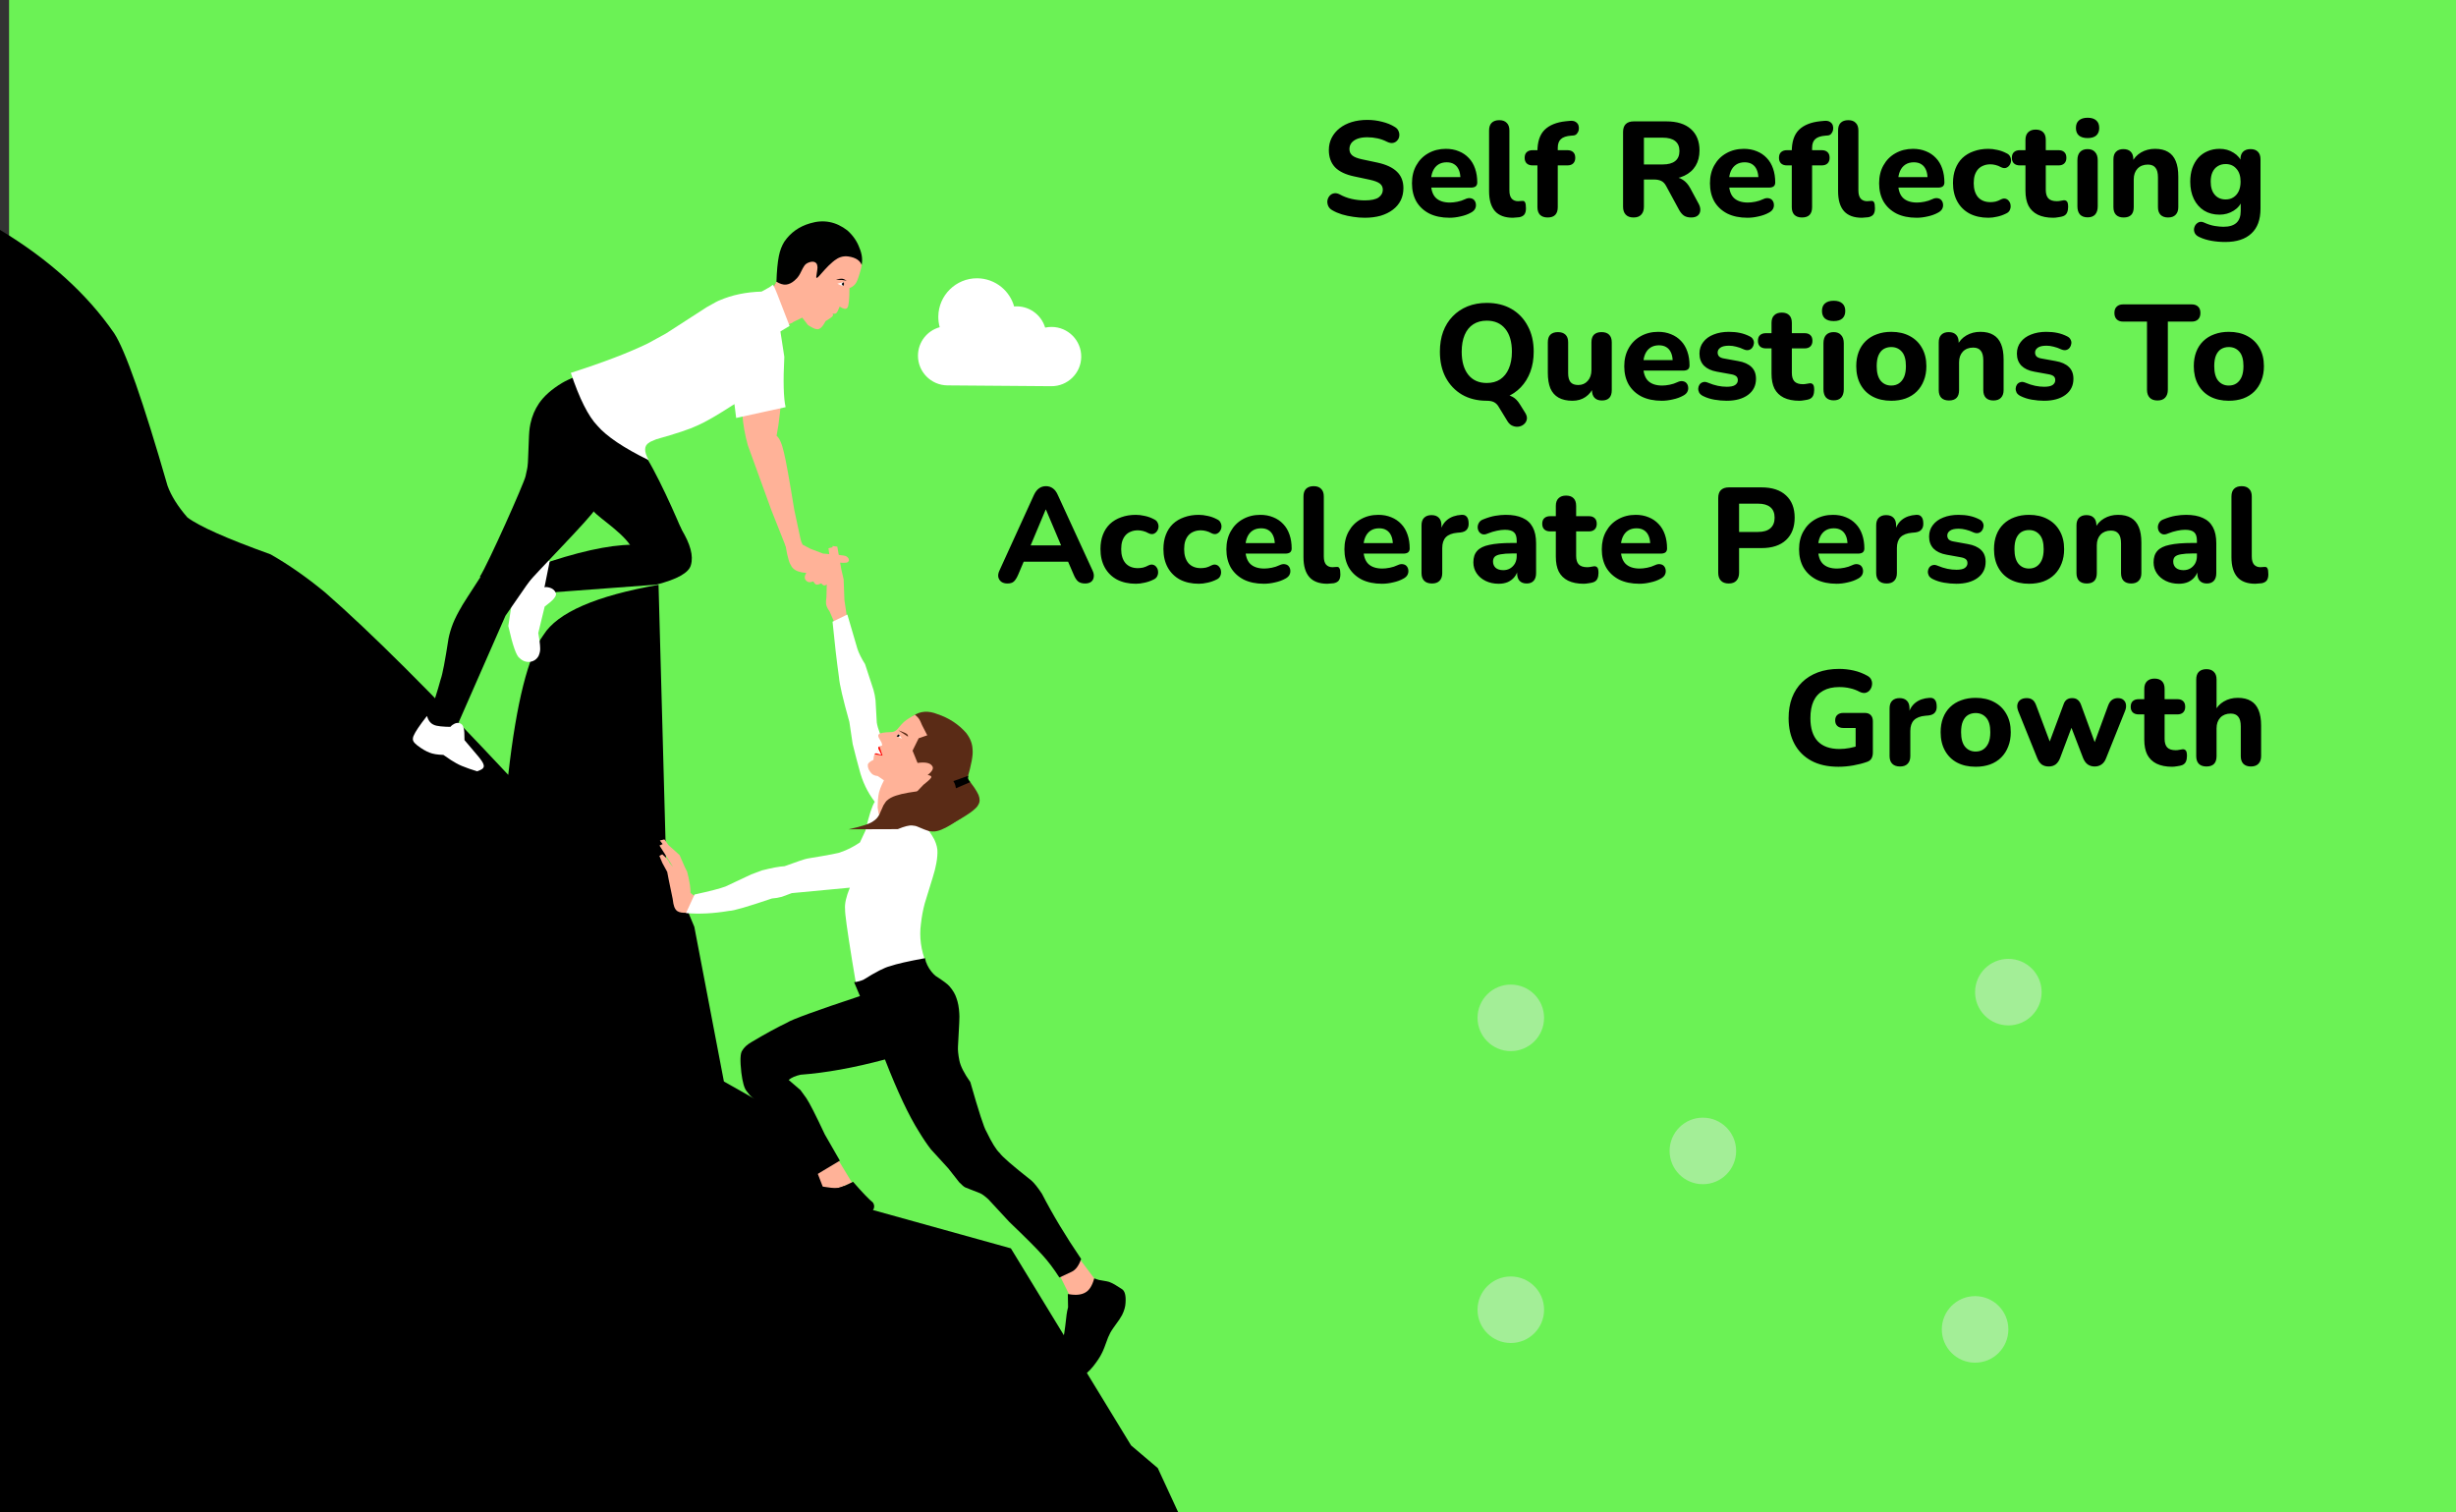
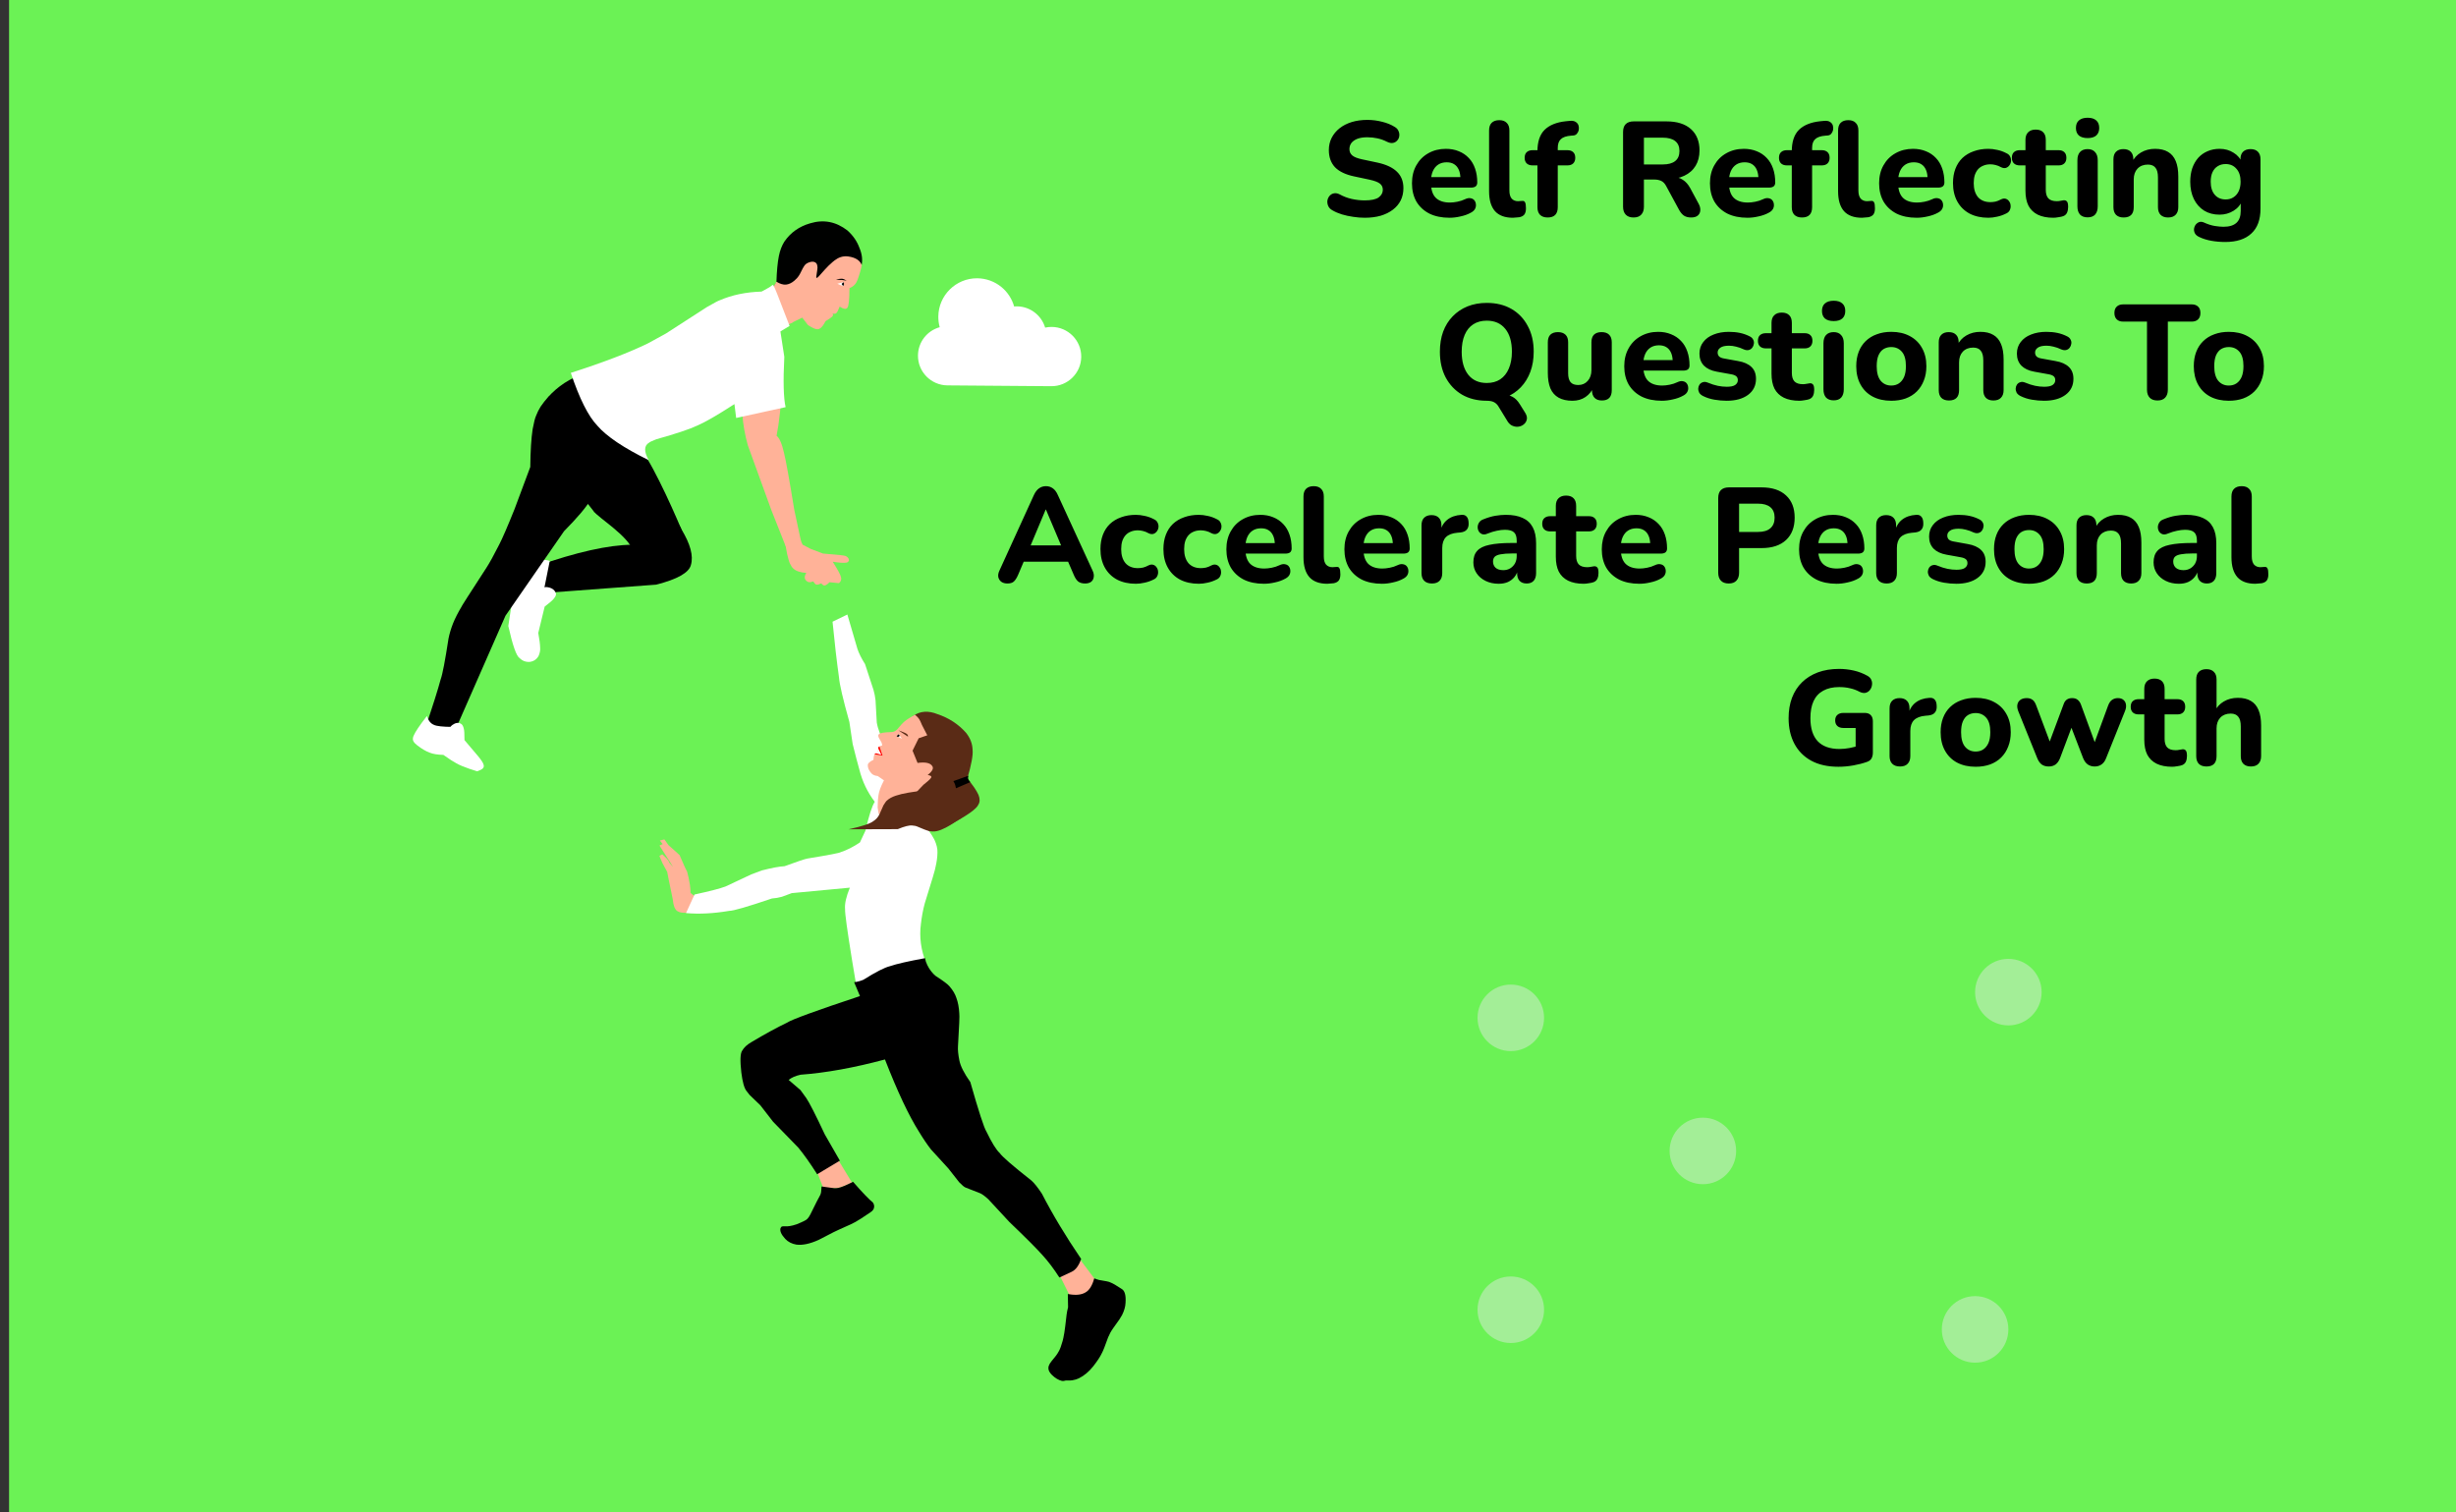
<svg xmlns="http://www.w3.org/2000/svg" width="1624" height="1000" viewBox="0 0 1624 1000" fill="none">
  <rect x="0" y="0" width="1624" height="1000" fill="#333333" stroke="none" />
  <rect width="1618" height="1000" transform="translate(6)" fill="#6BF255" />
-   <path d="M0 152L4.85661e-05 999.726L778.986 999.726L765.555 970.689L747.91 955.701L668.433 825.416L569.393 797.89L518.828 737.793L478.677 715.086L459.119 612.841L440.395 567.904L435.444 386.673C394.016 393.97 368.676 404.994 359.423 419.746C349.295 433.456 341.512 464.321 336.073 512.341C285.269 458.055 244.92 417.86 215.025 391.757C202.887 381.745 190.856 373.341 178.934 366.545C149.896 356.088 131.533 347.926 123.844 342.061C117.489 334.693 113.131 327.725 110.77 321.157C94.618 265.202 82.86 231.594 75.495 220.333C57.525 194.281 32.36 171.504 0 152Z" fill="black" />
  <path d="M902.357 143.979C899.865 143.979 897.314 143.771 894.703 143.356C892.152 143 889.69 142.466 887.316 141.754C885.002 141.042 882.926 140.152 881.086 139.084C879.781 138.372 878.861 137.452 878.327 136.325C877.793 135.138 877.586 133.952 877.704 132.765C877.882 131.578 878.327 130.54 879.039 129.65C879.811 128.701 880.76 128.107 881.887 127.87C883.074 127.573 884.379 127.781 885.803 128.493C888.236 129.858 890.876 130.866 893.724 131.519C896.632 132.172 899.509 132.498 902.357 132.498C906.689 132.498 909.774 131.845 911.613 130.54C913.453 129.175 914.372 127.484 914.372 125.467C914.372 123.746 913.72 122.382 912.414 121.373C911.109 120.364 908.825 119.504 905.561 118.792L895.504 116.656C889.808 115.469 885.566 113.452 882.777 110.604C880.048 107.697 878.683 103.899 878.683 99.212C878.683 96.245 879.306 93.546 880.552 91.113C881.798 88.68 883.549 86.574 885.803 84.794C888.058 83.014 890.728 81.649 893.813 80.7C896.958 79.751 900.399 79.276 904.137 79.276C907.46 79.276 910.723 79.691 913.927 80.522C917.131 81.293 919.95 82.45 922.382 83.993C923.569 84.705 924.37 85.625 924.785 86.752C925.26 87.82 925.408 88.918 925.23 90.045C925.112 91.113 924.667 92.062 923.895 92.893C923.183 93.724 922.264 94.258 921.136 94.495C920.009 94.732 918.644 94.465 917.042 93.694C915.084 92.685 913.008 91.944 910.812 91.469C908.617 90.994 906.362 90.757 904.048 90.757C901.556 90.757 899.42 91.083 897.64 91.736C895.92 92.389 894.585 93.308 893.635 94.495C892.745 95.682 892.3 97.046 892.3 98.589C892.3 100.31 892.923 101.704 894.169 102.772C895.415 103.84 897.581 104.7 900.666 105.353L910.723 107.489C916.538 108.735 920.869 110.752 923.717 113.541C926.565 116.27 927.989 119.89 927.989 124.399C927.989 127.366 927.396 130.065 926.209 132.498C925.023 134.871 923.302 136.918 921.047 138.639C918.793 140.36 916.093 141.695 912.948 142.644C909.804 143.534 906.273 143.979 902.357 143.979ZM958.483 143.979C953.321 143.979 948.871 143.059 945.133 141.22C941.454 139.321 938.606 136.681 936.589 133.299C934.631 129.858 933.652 125.823 933.652 121.195C933.652 116.686 934.601 112.74 936.5 109.358C938.399 105.917 941.039 103.247 944.421 101.348C947.862 99.39 951.749 98.411 956.08 98.411C959.225 98.411 962.073 98.945 964.624 100.013C967.175 101.022 969.371 102.505 971.21 104.463C973.049 106.362 974.444 108.705 975.393 111.494C976.342 114.223 976.817 117.279 976.817 120.661C976.817 121.788 976.461 122.649 975.749 123.242C975.037 123.776 973.999 124.043 972.634 124.043H944.688V117.101H967.116L965.692 118.347C965.692 115.914 965.336 113.897 964.624 112.295C963.912 110.634 962.874 109.388 961.509 108.557C960.204 107.726 958.572 107.311 956.614 107.311C954.419 107.311 952.55 107.815 951.007 108.824C949.464 109.833 948.278 111.286 947.447 113.185C946.616 115.084 946.201 117.368 946.201 120.038V120.75C946.201 125.259 947.239 128.582 949.316 130.718C951.452 132.854 954.597 133.922 958.75 133.922C960.174 133.922 961.806 133.744 963.645 133.388C965.484 133.032 967.205 132.468 968.807 131.697C970.172 131.044 971.388 130.837 972.456 131.074C973.524 131.252 974.355 131.727 974.948 132.498C975.541 133.269 975.868 134.159 975.927 135.168C976.046 136.177 975.838 137.185 975.304 138.194C974.77 139.143 973.88 139.944 972.634 140.597C970.617 141.724 968.332 142.555 965.781 143.089C963.289 143.682 960.856 143.979 958.483 143.979ZM1000.39 143.979C995.106 143.979 991.16 142.525 988.55 139.618C985.939 136.651 984.634 132.261 984.634 126.446V86.307C984.634 84.052 985.197 82.361 986.325 81.234C987.511 80.047 989.202 79.454 991.398 79.454C993.534 79.454 995.165 80.047 996.293 81.234C997.479 82.361 998.073 84.052 998.073 86.307V125.912C998.073 128.345 998.577 130.154 999.586 131.341C1000.65 132.468 1002.05 133.032 1003.77 133.032C1004.24 133.032 1004.69 133.002 1005.1 132.943C1005.52 132.884 1005.96 132.854 1006.44 132.854C1007.39 132.735 1008.04 133.032 1008.4 133.744C1008.81 134.397 1009.02 135.732 1009.02 137.749C1009.02 139.529 1008.66 140.894 1007.95 141.843C1007.24 142.733 1006.14 143.326 1004.66 143.623C1004.07 143.682 1003.38 143.742 1002.61 143.801C1001.84 143.92 1001.1 143.979 1000.39 143.979ZM1023.37 143.801C1021.18 143.801 1019.49 143.208 1018.3 142.021C1017.17 140.834 1016.61 139.143 1016.61 136.948V109.358H1013.41C1011.75 109.358 1010.44 108.913 1009.49 108.023C1008.6 107.133 1008.16 105.917 1008.16 104.374C1008.16 102.713 1008.6 101.467 1009.49 100.636C1010.44 99.746 1011.75 99.301 1013.41 99.301H1020.53L1016.61 102.861V100.102C1016.61 93.753 1018.18 89.007 1021.33 85.862C1024.53 82.717 1029.22 80.819 1035.39 80.166L1038.24 79.899C1039.78 79.78 1041 80.018 1041.89 80.611C1042.84 81.204 1043.46 81.976 1043.76 82.925C1044.05 83.874 1044.11 84.853 1043.93 85.862C1043.76 86.811 1043.34 87.672 1042.69 88.443C1042.09 89.155 1041.26 89.541 1040.2 89.6L1038.95 89.689C1035.75 89.926 1033.46 90.698 1032.1 92.003C1030.73 93.249 1030.05 95.177 1030.05 97.788V100.814L1028.36 99.301H1036.37C1038.09 99.301 1039.39 99.746 1040.28 100.636C1041.17 101.467 1041.62 102.713 1041.62 104.374C1041.62 105.917 1041.17 107.133 1040.28 108.023C1039.39 108.913 1038.09 109.358 1036.37 109.358H1030.05V136.948C1030.05 141.517 1027.82 143.801 1023.37 143.801ZM1080.17 143.801C1077.91 143.801 1076.19 143.178 1075.01 141.932C1073.82 140.686 1073.23 138.936 1073.23 136.681V87.286C1073.23 84.972 1073.82 83.222 1075.01 82.035C1076.25 80.848 1078 80.255 1080.26 80.255H1101.88C1108.89 80.255 1114.28 81.946 1118.08 85.328C1121.88 88.71 1123.78 93.427 1123.78 99.479C1123.78 103.395 1122.92 106.777 1121.2 109.625C1119.48 112.473 1116.98 114.668 1113.72 116.211C1110.52 117.754 1106.57 118.525 1101.88 118.525L1102.6 117.012H1106.25C1108.74 117.012 1110.9 117.635 1112.74 118.881C1114.64 120.068 1116.27 121.907 1117.64 124.399L1123.16 134.634C1123.99 136.117 1124.37 137.571 1124.31 138.995C1124.25 140.419 1123.72 141.576 1122.71 142.466C1121.7 143.356 1120.22 143.801 1118.26 143.801C1116.3 143.801 1114.7 143.386 1113.45 142.555C1112.27 141.724 1111.2 140.449 1110.25 138.728L1101.71 122.975C1100.82 121.314 1099.72 120.186 1098.41 119.593C1097.17 119 1095.62 118.703 1093.79 118.703H1087.02V136.681C1087.02 138.936 1086.43 140.686 1085.24 141.932C1084.11 143.178 1082.42 143.801 1080.17 143.801ZM1087.02 108.735H1099.39C1103.07 108.735 1105.83 107.993 1107.67 106.51C1109.57 105.027 1110.52 102.802 1110.52 99.835C1110.52 96.928 1109.57 94.732 1107.67 93.249C1105.83 91.766 1103.07 91.024 1099.39 91.024H1087.02V108.735ZM1155.52 143.979C1150.36 143.979 1145.91 143.059 1142.17 141.22C1138.49 139.321 1135.64 136.681 1133.62 133.299C1131.67 129.858 1130.69 125.823 1130.69 121.195C1130.69 116.686 1131.64 112.74 1133.53 109.358C1135.43 105.917 1138.07 103.247 1141.46 101.348C1144.9 99.39 1148.78 98.411 1153.11 98.411C1156.26 98.411 1159.11 98.945 1161.66 100.013C1164.21 101.022 1166.4 102.505 1168.24 104.463C1170.08 106.362 1171.48 108.705 1172.43 111.494C1173.38 114.223 1173.85 117.279 1173.85 120.661C1173.85 121.788 1173.5 122.649 1172.78 123.242C1172.07 123.776 1171.03 124.043 1169.67 124.043H1141.72V117.101H1164.15L1162.73 118.347C1162.73 115.914 1162.37 113.897 1161.66 112.295C1160.95 110.634 1159.91 109.388 1158.54 108.557C1157.24 107.726 1155.61 107.311 1153.65 107.311C1151.45 107.311 1149.58 107.815 1148.04 108.824C1146.5 109.833 1145.31 111.286 1144.48 113.185C1143.65 115.084 1143.24 117.368 1143.24 120.038V120.75C1143.24 125.259 1144.27 128.582 1146.35 130.718C1148.49 132.854 1151.63 133.922 1155.78 133.922C1157.21 133.922 1158.84 133.744 1160.68 133.388C1162.52 133.032 1164.24 132.468 1165.84 131.697C1167.21 131.044 1168.42 130.837 1169.49 131.074C1170.56 131.252 1171.39 131.727 1171.98 132.498C1172.58 133.269 1172.9 134.159 1172.96 135.168C1173.08 136.177 1172.87 137.185 1172.34 138.194C1171.8 139.143 1170.91 139.944 1169.67 140.597C1167.65 141.724 1165.37 142.555 1162.82 143.089C1160.32 143.682 1157.89 143.979 1155.52 143.979ZM1191.55 143.801C1189.36 143.801 1187.67 143.208 1186.48 142.021C1185.35 140.834 1184.79 139.143 1184.79 136.948V109.358H1181.59C1179.92 109.358 1178.62 108.913 1177.67 108.023C1176.78 107.133 1176.33 105.917 1176.33 104.374C1176.33 102.713 1176.78 101.467 1177.67 100.636C1178.62 99.746 1179.92 99.301 1181.59 99.301H1188.71L1184.79 102.861V100.102C1184.79 93.753 1186.36 89.007 1189.51 85.862C1192.71 82.717 1197.4 80.819 1203.57 80.166L1206.42 79.899C1207.96 79.78 1209.18 80.018 1210.07 80.611C1211.01 81.204 1211.64 81.976 1211.93 82.925C1212.23 83.874 1212.29 84.853 1212.11 85.862C1211.93 86.811 1211.52 87.672 1210.87 88.443C1210.27 89.155 1209.44 89.541 1208.37 89.6L1207.13 89.689C1203.92 89.926 1201.64 90.698 1200.28 92.003C1198.91 93.249 1198.23 95.177 1198.23 97.788V100.814L1196.54 99.301H1204.55C1206.27 99.301 1207.57 99.746 1208.46 100.636C1209.35 101.467 1209.8 102.713 1209.8 104.374C1209.8 105.917 1209.35 107.133 1208.46 108.023C1207.57 108.913 1206.27 109.358 1204.55 109.358H1198.23V136.948C1198.23 141.517 1196 143.801 1191.55 143.801ZM1231.16 143.979C1225.88 143.979 1221.93 142.525 1219.32 139.618C1216.71 136.651 1215.41 132.261 1215.41 126.446V86.307C1215.41 84.052 1215.97 82.361 1217.1 81.234C1218.28 80.047 1219.97 79.454 1222.17 79.454C1224.31 79.454 1225.94 80.047 1227.06 81.234C1228.25 82.361 1228.84 84.052 1228.84 86.307V125.912C1228.84 128.345 1229.35 130.154 1230.36 131.341C1231.43 132.468 1232.82 133.032 1234.54 133.032C1235.01 133.032 1235.46 133.002 1235.88 132.943C1236.29 132.884 1236.74 132.854 1237.21 132.854C1238.16 132.735 1238.81 133.032 1239.17 133.744C1239.58 134.397 1239.79 135.732 1239.79 137.749C1239.79 139.529 1239.44 140.894 1238.72 141.843C1238.01 142.733 1236.91 143.326 1235.43 143.623C1234.84 143.682 1234.15 143.742 1233.38 143.801C1232.61 143.92 1231.87 143.979 1231.16 143.979ZM1267.38 143.979C1262.21 143.979 1257.76 143.059 1254.03 141.22C1250.35 139.321 1247.5 136.681 1245.48 133.299C1243.52 129.858 1242.54 125.823 1242.54 121.195C1242.54 116.686 1243.49 112.74 1245.39 109.358C1247.29 105.917 1249.93 103.247 1253.31 101.348C1256.75 99.39 1260.64 98.411 1264.97 98.411C1268.12 98.411 1270.97 98.945 1273.52 100.013C1276.07 101.022 1278.26 102.505 1280.1 104.463C1281.94 106.362 1283.34 108.705 1284.29 111.494C1285.23 114.223 1285.71 117.279 1285.71 120.661C1285.71 121.788 1285.35 122.649 1284.64 123.242C1283.93 123.776 1282.89 124.043 1281.53 124.043H1253.58V117.101H1276.01L1274.58 118.347C1274.58 115.914 1274.23 113.897 1273.52 112.295C1272.8 110.634 1271.77 109.388 1270.4 108.557C1269.1 107.726 1267.46 107.311 1265.51 107.311C1263.31 107.311 1261.44 107.815 1259.9 108.824C1258.36 109.833 1257.17 111.286 1256.34 113.185C1255.51 115.084 1255.09 117.368 1255.09 120.038V120.75C1255.09 125.259 1256.13 128.582 1258.21 130.718C1260.34 132.854 1263.49 133.922 1267.64 133.922C1269.07 133.922 1270.7 133.744 1272.54 133.388C1274.38 133.032 1276.1 132.468 1277.7 131.697C1279.06 131.044 1280.28 130.837 1281.35 131.074C1282.42 131.252 1283.25 131.727 1283.84 132.498C1284.43 133.269 1284.76 134.159 1284.82 135.168C1284.94 136.177 1284.73 137.185 1284.2 138.194C1283.66 139.143 1282.77 139.944 1281.53 140.597C1279.51 141.724 1277.22 142.555 1274.67 143.089C1272.18 143.682 1269.75 143.979 1267.38 143.979ZM1314.8 143.979C1310.05 143.979 1305.9 143.059 1302.34 141.22C1298.84 139.321 1296.14 136.651 1294.24 133.21C1292.34 129.769 1291.39 125.704 1291.39 121.017C1291.39 117.516 1291.92 114.372 1292.99 111.583C1294.06 108.794 1295.6 106.421 1297.62 104.463C1299.7 102.505 1302.19 101.022 1305.1 100.013C1308 98.945 1311.24 98.411 1314.8 98.411C1316.64 98.411 1318.59 98.648 1320.67 99.123C1322.75 99.538 1324.79 100.28 1326.81 101.348C1328 101.882 1328.8 102.653 1329.22 103.662C1329.69 104.611 1329.87 105.62 1329.75 106.688C1329.63 107.697 1329.24 108.616 1328.59 109.447C1328 110.218 1327.23 110.752 1326.28 111.049C1325.33 111.286 1324.26 111.108 1323.07 110.515C1321.95 109.862 1320.76 109.388 1319.51 109.091C1318.33 108.794 1317.2 108.646 1316.13 108.646C1314.35 108.646 1312.78 108.943 1311.42 109.536C1310.05 110.07 1308.89 110.871 1307.94 111.939C1307.05 112.948 1306.34 114.223 1305.81 115.766C1305.33 117.309 1305.1 119.089 1305.1 121.106C1305.1 125.022 1306.05 128.107 1307.94 130.362C1309.9 132.557 1312.63 133.655 1316.13 133.655C1317.2 133.655 1318.33 133.536 1319.51 133.299C1320.7 133.002 1321.89 132.528 1323.07 131.875C1324.26 131.282 1325.33 131.133 1326.28 131.43C1327.23 131.727 1327.97 132.29 1328.5 133.121C1329.1 133.892 1329.42 134.812 1329.48 135.88C1329.6 136.889 1329.42 137.897 1328.95 138.906C1328.53 139.855 1327.76 140.597 1326.63 141.131C1324.62 142.14 1322.6 142.852 1320.58 143.267C1318.56 143.742 1316.64 143.979 1314.8 143.979ZM1357.74 143.979C1353.64 143.979 1350.2 143.297 1347.41 141.932C1344.68 140.567 1342.64 138.58 1341.27 135.969C1339.97 133.358 1339.31 130.065 1339.31 126.09V109.358H1335.58C1333.91 109.358 1332.61 108.913 1331.66 108.023C1330.77 107.133 1330.32 105.917 1330.32 104.374C1330.32 102.713 1330.77 101.467 1331.66 100.636C1332.61 99.746 1333.91 99.301 1335.58 99.301H1339.31V92.537C1339.31 90.282 1339.91 88.591 1341.09 87.464C1342.28 86.277 1343.94 85.684 1346.08 85.684C1348.27 85.684 1349.93 86.277 1351.06 87.464C1352.19 88.591 1352.75 90.282 1352.75 92.537V99.301H1361.21C1362.87 99.301 1364.14 99.746 1365.03 100.636C1365.92 101.467 1366.37 102.713 1366.37 104.374C1366.37 105.917 1365.92 107.133 1365.03 108.023C1364.14 108.913 1362.87 109.358 1361.21 109.358H1352.75V125.556C1352.75 128.048 1353.32 129.917 1354.44 131.163C1355.63 132.409 1357.5 133.032 1360.05 133.032C1360.94 133.032 1361.77 132.943 1362.54 132.765C1363.31 132.587 1364.03 132.468 1364.68 132.409C1365.51 132.35 1366.19 132.617 1366.73 133.21C1367.26 133.744 1367.53 134.96 1367.53 136.859C1367.53 138.283 1367.29 139.529 1366.81 140.597C1366.34 141.665 1365.51 142.436 1364.32 142.911C1363.55 143.208 1362.48 143.445 1361.12 143.623C1359.81 143.86 1358.69 143.979 1357.74 143.979ZM1380.43 143.712C1378.23 143.712 1376.54 143.089 1375.35 141.843C1374.22 140.538 1373.66 138.728 1373.66 136.414V105.976C1373.66 103.603 1374.22 101.793 1375.35 100.547C1376.54 99.242 1378.23 98.589 1380.43 98.589C1382.56 98.589 1384.19 99.242 1385.32 100.547C1386.51 101.793 1387.1 103.603 1387.1 105.976V136.414C1387.1 138.728 1386.54 140.538 1385.41 141.843C1384.28 143.089 1382.62 143.712 1380.43 143.712ZM1380.43 91.291C1377.93 91.291 1376 90.727 1374.64 89.6C1373.33 88.413 1372.68 86.752 1372.68 84.616C1372.68 82.421 1373.33 80.759 1374.64 79.632C1376 78.445 1377.93 77.852 1380.43 77.852C1382.92 77.852 1384.82 78.445 1386.12 79.632C1387.43 80.759 1388.08 82.421 1388.08 84.616C1388.08 86.752 1387.43 88.413 1386.12 89.6C1384.82 90.727 1382.92 91.291 1380.43 91.291ZM1404.24 143.801C1402.04 143.801 1400.35 143.208 1399.17 142.021C1398.04 140.834 1397.48 139.143 1397.48 136.948V105.353C1397.48 103.158 1398.04 101.496 1399.17 100.369C1400.35 99.182 1401.98 98.589 1404.06 98.589C1406.2 98.589 1407.83 99.182 1408.96 100.369C1410.08 101.496 1410.65 103.158 1410.65 105.353V110.426L1409.67 107.489C1411.03 104.582 1413.05 102.357 1415.72 100.814C1418.45 99.212 1421.54 98.411 1424.98 98.411C1428.48 98.411 1431.35 99.093 1433.61 100.458C1435.86 101.763 1437.56 103.781 1438.68 106.51C1439.81 109.18 1440.37 112.592 1440.37 116.745V136.948C1440.37 139.143 1439.78 140.834 1438.59 142.021C1437.47 143.208 1435.8 143.801 1433.61 143.801C1431.47 143.801 1429.81 143.208 1428.63 142.021C1427.5 140.834 1426.93 139.143 1426.93 136.948V117.368C1426.93 114.342 1426.37 112.176 1425.24 110.871C1424.18 109.506 1422.51 108.824 1420.26 108.824C1417.41 108.824 1415.13 109.714 1413.41 111.494C1411.75 113.274 1410.91 115.647 1410.91 118.614V136.948C1410.91 141.517 1408.69 143.801 1404.24 143.801ZM1471.41 159.999C1468.21 159.999 1465.12 159.732 1462.15 159.198C1459.25 158.664 1456.67 157.863 1454.41 156.795C1453.05 156.202 1452.07 155.43 1451.47 154.481C1450.94 153.532 1450.7 152.523 1450.76 151.455C1450.88 150.387 1451.24 149.438 1451.83 148.607C1452.48 147.776 1453.28 147.183 1454.23 146.827C1455.18 146.53 1456.19 146.619 1457.26 147.094C1459.87 148.281 1462.27 149.052 1464.47 149.408C1466.72 149.764 1468.65 149.942 1470.25 149.942C1474.05 149.942 1476.9 149.082 1478.8 147.361C1480.7 145.64 1481.65 143 1481.65 139.44V132.676H1482.45C1481.56 135.405 1479.72 137.63 1476.93 139.351C1474.14 141.072 1471.05 141.932 1467.67 141.932C1463.76 141.932 1460.34 141.042 1457.44 139.262C1454.53 137.423 1452.28 134.871 1450.67 131.608C1449.07 128.285 1448.27 124.458 1448.27 120.127C1448.27 116.864 1448.72 113.897 1449.61 111.227C1450.55 108.557 1451.86 106.273 1453.52 104.374C1455.24 102.475 1457.29 101.022 1459.66 100.013C1462.09 98.945 1464.76 98.411 1467.67 98.411C1471.17 98.411 1474.26 99.271 1476.93 100.992C1479.66 102.653 1481.47 104.849 1482.36 107.578L1481.47 110.426V105.353C1481.47 103.158 1482.03 101.496 1483.16 100.369C1484.34 99.182 1486.01 98.589 1488.14 98.589C1490.28 98.589 1491.91 99.182 1493.04 100.369C1494.16 101.496 1494.73 103.158 1494.73 105.353V137.927C1494.73 145.225 1492.71 150.713 1488.68 154.392C1484.7 158.13 1478.95 159.999 1471.41 159.999ZM1471.68 131.875C1473.69 131.875 1475.42 131.4 1476.84 130.451C1478.32 129.502 1479.48 128.167 1480.31 126.446C1481.14 124.666 1481.56 122.56 1481.56 120.127C1481.56 116.448 1480.64 113.6 1478.8 111.583C1477.02 109.506 1474.64 108.468 1471.68 108.468C1469.66 108.468 1467.91 108.943 1466.43 109.892C1464.94 110.782 1463.79 112.117 1462.96 113.897C1462.18 115.618 1461.8 117.694 1461.8 120.127C1461.8 123.806 1462.69 126.683 1464.47 128.76C1466.25 130.837 1468.65 131.875 1471.68 131.875ZM1008.54 272.989C1009.49 274.532 1009.84 275.926 1009.61 277.172C1009.37 278.477 1008.77 279.545 1007.83 280.376C1006.88 281.266 1005.72 281.83 1004.35 282.067C1003.05 282.304 1001.71 282.156 1000.35 281.622C999.044 281.147 997.916 280.198 996.967 278.774L990.648 268.45C989.877 267.263 988.868 266.373 987.622 265.78C986.435 265.246 984.893 264.979 982.994 264.979L993.496 260.974C996.225 260.974 998.45 261.449 1000.17 262.398C1001.95 263.347 1003.55 264.979 1004.98 267.293L1008.54 272.989ZM983.083 264.979C976.912 264.979 971.483 263.644 966.796 260.974C962.168 258.245 958.549 254.447 955.938 249.582C953.387 244.717 952.111 239.05 952.111 232.583C952.111 227.658 952.823 223.238 954.247 219.322C955.73 215.347 957.837 211.965 960.566 209.176C963.295 206.328 966.559 204.133 970.356 202.59C974.213 201.047 978.455 200.276 983.083 200.276C989.372 200.276 994.831 201.611 999.459 204.281C1004.09 206.951 1007.68 210.719 1010.23 215.584C1012.84 220.39 1014.14 226.027 1014.14 232.494C1014.14 237.419 1013.4 241.869 1011.92 245.844C1010.44 249.819 1008.33 253.231 1005.6 256.079C1002.87 258.927 999.607 261.122 995.81 262.665C992.013 264.208 987.77 264.979 983.083 264.979ZM983.083 253.231C986.584 253.231 989.55 252.43 991.983 250.828C994.475 249.167 996.374 246.793 997.679 243.708C999.044 240.563 999.726 236.855 999.726 232.583C999.726 226.056 998.272 221.013 995.365 217.453C992.458 213.834 988.364 212.024 983.083 212.024C979.642 212.024 976.675 212.825 974.183 214.427C971.691 216.029 969.792 218.373 968.487 221.458C967.182 224.543 966.529 228.252 966.529 232.583C966.529 239.05 967.983 244.123 970.89 247.802C973.797 251.421 977.862 253.231 983.083 253.231ZM1039.77 264.979C1036.09 264.979 1033.03 264.297 1030.6 262.932C1028.17 261.567 1026.36 259.52 1025.17 256.791C1024.04 254.002 1023.48 250.561 1023.48 246.467V226.353C1023.48 224.098 1024.04 222.407 1025.17 221.28C1026.36 220.153 1028.02 219.589 1030.16 219.589C1032.29 219.589 1033.95 220.153 1035.14 221.28C1036.33 222.407 1036.92 224.098 1036.92 226.353V246.823C1036.92 249.434 1037.45 251.392 1038.52 252.697C1039.59 253.943 1041.28 254.566 1043.59 254.566C1046.15 254.566 1048.22 253.676 1049.82 251.896C1051.49 250.057 1052.32 247.654 1052.32 244.687V226.353C1052.32 224.098 1052.88 222.407 1054.01 221.28C1055.19 220.153 1056.86 219.589 1058.99 219.589C1061.19 219.589 1062.85 220.153 1063.98 221.28C1065.16 222.407 1065.76 224.098 1065.76 226.353V257.948C1065.76 262.517 1063.59 264.801 1059.26 264.801C1057.12 264.801 1055.49 264.208 1054.36 263.021C1053.24 261.834 1052.67 260.143 1052.67 257.948V251.985L1054.01 255.456C1052.7 258.482 1050.83 260.826 1048.4 262.487C1045.97 264.148 1043.09 264.979 1039.77 264.979ZM1098.85 264.979C1093.69 264.979 1089.24 264.059 1085.5 262.22C1081.82 260.321 1078.97 257.681 1076.96 254.299C1075 250.858 1074.02 246.823 1074.02 242.195C1074.02 237.686 1074.97 233.74 1076.87 230.358C1078.76 226.917 1081.41 224.247 1084.79 222.348C1088.23 220.39 1092.11 219.411 1096.45 219.411C1099.59 219.411 1102.44 219.945 1104.99 221.013C1107.54 222.022 1109.74 223.505 1111.58 225.463C1113.42 227.362 1114.81 229.705 1115.76 232.494C1116.71 235.223 1117.18 238.279 1117.18 241.661C1117.18 242.788 1116.83 243.649 1116.12 244.242C1115.4 244.776 1114.36 245.043 1113 245.043H1085.05V238.101H1107.48L1106.06 239.347C1106.06 236.914 1105.7 234.897 1104.99 233.295C1104.28 231.634 1103.24 230.388 1101.88 229.557C1100.57 228.726 1098.94 228.311 1096.98 228.311C1094.78 228.311 1092.92 228.815 1091.37 229.824C1089.83 230.833 1088.64 232.286 1087.81 234.185C1086.98 236.084 1086.57 238.368 1086.57 241.038V241.75C1086.57 246.259 1087.61 249.582 1089.68 251.718C1091.82 253.854 1094.96 254.922 1099.12 254.922C1100.54 254.922 1102.17 254.744 1104.01 254.388C1105.85 254.032 1107.57 253.468 1109.17 252.697C1110.54 252.044 1111.75 251.837 1112.82 252.074C1113.89 252.252 1114.72 252.727 1115.31 253.498C1115.91 254.269 1116.23 255.159 1116.29 256.168C1116.41 257.177 1116.2 258.185 1115.67 259.194C1115.14 260.143 1114.25 260.944 1113 261.597C1110.98 262.724 1108.7 263.555 1106.15 264.089C1103.66 264.682 1101.22 264.979 1098.85 264.979ZM1141.73 264.979C1139.12 264.979 1136.42 264.742 1133.63 264.267C1130.9 263.792 1128.41 262.991 1126.16 261.864C1124.97 261.271 1124.11 260.529 1123.58 259.639C1123.1 258.69 1122.89 257.74 1122.95 256.791C1123.01 255.842 1123.31 254.981 1123.84 254.21C1124.44 253.439 1125.18 252.934 1126.07 252.697C1127.02 252.4 1128.06 252.489 1129.18 252.964C1131.62 253.973 1133.84 254.685 1135.86 255.1C1137.88 255.515 1139.86 255.723 1141.82 255.723C1144.37 255.723 1146.21 255.337 1147.34 254.566C1148.53 253.735 1149.12 252.667 1149.12 251.362C1149.12 250.175 1148.73 249.285 1147.96 248.692C1147.19 248.099 1146.06 247.683 1144.58 247.446L1135.23 245.755C1131.56 245.102 1128.71 243.767 1126.69 241.75C1124.73 239.673 1123.75 237.033 1123.75 233.829C1123.75 230.862 1124.58 228.311 1126.25 226.175C1127.91 223.98 1130.19 222.318 1133.1 221.191C1136.07 220.004 1139.42 219.411 1143.16 219.411C1145.83 219.411 1148.29 219.648 1150.54 220.123C1152.8 220.598 1154.96 221.369 1157.04 222.437C1158.11 222.971 1158.85 223.683 1159.26 224.573C1159.74 225.463 1159.89 226.383 1159.71 227.332C1159.59 228.281 1159.24 229.142 1158.64 229.913C1158.05 230.684 1157.28 231.189 1156.33 231.426C1155.44 231.663 1154.4 231.545 1153.21 231.07C1151.31 230.18 1149.56 229.557 1147.96 229.201C1146.36 228.786 1144.82 228.578 1143.33 228.578C1140.66 228.578 1138.74 229.023 1137.55 229.913C1136.36 230.744 1135.77 231.812 1135.77 233.117C1135.77 234.126 1136.1 234.986 1136.75 235.698C1137.46 236.351 1138.53 236.796 1139.95 237.033L1149.3 238.724C1153.15 239.377 1156.09 240.682 1158.11 242.64C1160.13 244.539 1161.13 247.149 1161.13 250.472C1161.13 254.981 1159.35 258.541 1155.79 261.152C1152.29 263.703 1147.61 264.979 1141.73 264.979ZM1189.82 264.979C1185.73 264.979 1182.28 264.297 1179.5 262.932C1176.77 261.567 1174.72 259.58 1173.35 256.969C1172.05 254.358 1171.4 251.065 1171.4 247.09V230.358H1167.66C1166 230.358 1164.69 229.913 1163.74 229.023C1162.85 228.133 1162.41 226.917 1162.41 225.374C1162.41 223.713 1162.85 222.467 1163.74 221.636C1164.69 220.746 1166 220.301 1167.66 220.301H1171.4V213.537C1171.4 211.282 1171.99 209.591 1173.18 208.464C1174.36 207.277 1176.02 206.684 1178.16 206.684C1180.36 206.684 1182.02 207.277 1183.14 208.464C1184.27 209.591 1184.84 211.282 1184.84 213.537V220.301H1193.29C1194.95 220.301 1196.23 220.746 1197.12 221.636C1198.01 222.467 1198.45 223.713 1198.45 225.374C1198.45 226.917 1198.01 228.133 1197.12 229.023C1196.23 229.913 1194.95 230.358 1193.29 230.358H1184.84V246.556C1184.84 249.048 1185.4 250.917 1186.53 252.163C1187.71 253.409 1189.58 254.032 1192.13 254.032C1193.02 254.032 1193.85 253.943 1194.63 253.765C1195.4 253.587 1196.11 253.468 1196.76 253.409C1197.59 253.35 1198.27 253.617 1198.81 254.21C1199.34 254.744 1199.61 255.96 1199.61 257.859C1199.61 259.283 1199.37 260.529 1198.9 261.597C1198.42 262.665 1197.59 263.436 1196.41 263.911C1195.63 264.208 1194.57 264.445 1193.2 264.623C1191.9 264.86 1190.77 264.979 1189.82 264.979ZM1212.51 264.712C1210.31 264.712 1208.62 264.089 1207.43 262.843C1206.31 261.538 1205.74 259.728 1205.74 257.414V226.976C1205.74 224.603 1206.31 222.793 1207.43 221.547C1208.62 220.242 1210.31 219.589 1212.51 219.589C1214.64 219.589 1216.27 220.242 1217.4 221.547C1218.59 222.793 1219.18 224.603 1219.18 226.976V257.414C1219.18 259.728 1218.62 261.538 1217.49 262.843C1216.36 264.089 1214.7 264.712 1212.51 264.712ZM1212.51 212.291C1210.02 212.291 1208.09 211.727 1206.72 210.6C1205.42 209.413 1204.76 207.752 1204.76 205.616C1204.76 203.421 1205.42 201.759 1206.72 200.632C1208.09 199.445 1210.02 198.852 1212.51 198.852C1215 198.852 1216.9 199.445 1218.2 200.632C1219.51 201.759 1220.16 203.421 1220.16 205.616C1220.16 207.752 1219.51 209.413 1218.2 210.6C1216.9 211.727 1215 212.291 1212.51 212.291ZM1250.56 264.979C1245.87 264.979 1241.78 264.059 1238.28 262.22C1234.84 260.381 1232.17 257.74 1230.27 254.299C1228.37 250.858 1227.42 246.793 1227.42 242.106C1227.42 238.605 1227.96 235.461 1229.02 232.672C1230.09 229.883 1231.63 227.51 1233.65 225.552C1235.73 223.535 1238.19 222.022 1241.04 221.013C1243.89 219.945 1247.06 219.411 1250.56 219.411C1255.25 219.411 1259.31 220.331 1262.75 222.17C1266.26 224.009 1268.95 226.62 1270.85 230.002C1272.81 233.384 1273.79 237.419 1273.79 242.106C1273.79 245.666 1273.23 248.84 1272.1 251.629C1271.03 254.418 1269.49 256.821 1267.47 258.838C1265.45 260.855 1262.99 262.398 1260.08 263.466C1257.24 264.475 1254.06 264.979 1250.56 264.979ZM1250.56 254.922C1252.52 254.922 1254.21 254.447 1255.63 253.498C1257.06 252.549 1258.19 251.154 1259.02 249.315C1259.85 247.416 1260.26 245.013 1260.26 242.106C1260.26 237.775 1259.37 234.6 1257.59 232.583C1255.81 230.506 1253.47 229.468 1250.56 229.468C1248.66 229.468 1246.97 229.913 1245.49 230.803C1244.06 231.693 1242.94 233.087 1242.11 234.986C1241.34 236.825 1240.95 239.199 1240.95 242.106C1240.95 246.437 1241.84 249.671 1243.62 251.807C1245.4 253.884 1247.71 254.922 1250.56 254.922ZM1288.73 264.801C1286.54 264.801 1284.84 264.208 1283.66 263.021C1282.53 261.834 1281.97 260.143 1281.97 257.948V226.353C1281.97 224.158 1282.53 222.496 1283.66 221.369C1284.84 220.182 1286.48 219.589 1288.55 219.589C1290.69 219.589 1292.32 220.182 1293.45 221.369C1294.58 222.496 1295.14 224.158 1295.14 226.353V231.426L1294.16 228.489C1295.52 225.582 1297.54 223.357 1300.21 221.814C1302.94 220.212 1306.03 219.411 1309.47 219.411C1312.97 219.411 1315.85 220.093 1318.1 221.458C1320.36 222.763 1322.05 224.781 1323.17 227.51C1324.3 230.18 1324.86 233.592 1324.86 237.745V257.948C1324.86 260.143 1324.27 261.834 1323.08 263.021C1321.96 264.208 1320.3 264.801 1318.1 264.801C1315.96 264.801 1314.3 264.208 1313.12 263.021C1311.99 261.834 1311.43 260.143 1311.43 257.948V238.368C1311.43 235.342 1310.86 233.176 1309.73 231.871C1308.67 230.506 1307.01 229.824 1304.75 229.824C1301.9 229.824 1299.62 230.714 1297.9 232.494C1296.24 234.274 1295.41 236.647 1295.41 239.614V257.948C1295.41 262.517 1293.18 264.801 1288.73 264.801ZM1351.63 264.979C1349.02 264.979 1346.32 264.742 1343.53 264.267C1340.8 263.792 1338.31 262.991 1336.05 261.864C1334.87 261.271 1334.01 260.529 1333.47 259.639C1333 258.69 1332.79 257.74 1332.85 256.791C1332.91 255.842 1333.21 254.981 1333.74 254.21C1334.33 253.439 1335.08 252.934 1335.97 252.697C1336.91 252.4 1337.95 252.489 1339.08 252.964C1341.51 253.973 1343.74 254.685 1345.76 255.1C1347.77 255.515 1349.76 255.723 1351.72 255.723C1354.27 255.723 1356.11 255.337 1357.24 254.566C1358.42 253.735 1359.02 252.667 1359.02 251.362C1359.02 250.175 1358.63 249.285 1357.86 248.692C1357.09 248.099 1355.96 247.683 1354.48 247.446L1345.13 245.755C1341.45 245.102 1338.61 243.767 1336.59 241.75C1334.63 239.673 1333.65 237.033 1333.65 233.829C1333.65 230.862 1334.48 228.311 1336.14 226.175C1337.8 223.98 1340.09 222.318 1343 221.191C1345.96 220.004 1349.32 219.411 1353.05 219.411C1355.72 219.411 1358.19 219.648 1360.44 220.123C1362.7 220.598 1364.86 221.369 1366.94 222.437C1368.01 222.971 1368.75 223.683 1369.16 224.573C1369.64 225.463 1369.79 226.383 1369.61 227.332C1369.49 228.281 1369.13 229.142 1368.54 229.913C1367.95 230.684 1367.17 231.189 1366.23 231.426C1365.34 231.663 1364.3 231.545 1363.11 231.07C1361.21 230.18 1359.46 229.557 1357.86 229.201C1356.26 228.786 1354.71 228.578 1353.23 228.578C1350.56 228.578 1348.63 229.023 1347.45 229.913C1346.26 230.744 1345.67 231.812 1345.67 233.117C1345.67 234.126 1345.99 234.986 1346.65 235.698C1347.36 236.351 1348.43 236.796 1349.85 237.033L1359.19 238.724C1363.05 239.377 1365.99 240.682 1368.01 242.64C1370.02 244.539 1371.03 247.149 1371.03 250.472C1371.03 254.981 1369.25 258.541 1365.69 261.152C1362.19 263.703 1357.5 264.979 1351.63 264.979ZM1426.61 264.801C1424.36 264.801 1422.64 264.178 1421.45 262.932C1420.26 261.686 1419.67 259.936 1419.67 257.681V212.647H1403.92C1402.08 212.647 1400.65 212.143 1399.64 211.134C1398.63 210.125 1398.13 208.731 1398.13 206.951C1398.13 205.112 1398.63 203.717 1399.64 202.768C1400.65 201.759 1402.08 201.255 1403.92 201.255H1449.22C1451.06 201.255 1452.48 201.759 1453.49 202.768C1454.5 203.717 1455 205.112 1455 206.951C1455 208.731 1454.5 210.125 1453.49 211.134C1452.48 212.143 1451.06 212.647 1449.22 212.647H1433.46V257.681C1433.46 259.936 1432.87 261.686 1431.68 262.932C1430.56 264.178 1428.87 264.801 1426.61 264.801ZM1473.76 264.979C1469.07 264.979 1464.98 264.059 1461.47 262.22C1458.03 260.381 1455.36 257.74 1453.46 254.299C1451.57 250.858 1450.62 246.793 1450.62 242.106C1450.62 238.605 1451.15 235.461 1452.22 232.672C1453.29 229.883 1454.83 227.51 1456.85 225.552C1458.92 223.535 1461.39 222.022 1464.23 221.013C1467.08 219.945 1470.26 219.411 1473.76 219.411C1478.44 219.411 1482.51 220.331 1485.95 222.17C1489.45 224.009 1492.15 226.62 1494.05 230.002C1496.01 233.384 1496.99 237.419 1496.99 242.106C1496.99 245.666 1496.42 248.84 1495.29 251.629C1494.23 254.418 1492.68 256.821 1490.67 258.838C1488.65 260.855 1486.19 262.398 1483.28 263.466C1480.43 264.475 1477.26 264.979 1473.76 264.979ZM1473.76 254.922C1475.71 254.922 1477.41 254.447 1478.83 253.498C1480.25 252.549 1481.38 251.154 1482.21 249.315C1483.04 247.416 1483.46 245.013 1483.46 242.106C1483.46 237.775 1482.57 234.6 1480.79 232.583C1479.01 230.506 1476.66 229.468 1473.76 229.468C1471.86 229.468 1470.17 229.913 1468.68 230.803C1467.26 231.693 1466.13 233.087 1465.3 234.986C1464.53 236.825 1464.14 239.199 1464.14 242.106C1464.14 246.437 1465.03 249.671 1466.81 251.807C1468.59 253.884 1470.91 254.922 1473.76 254.922ZM666.162 385.801C664.501 385.801 663.136 385.415 662.068 384.644C661.06 383.873 660.407 382.834 660.11 381.529C659.873 380.224 660.14 378.77 660.911 377.168L683.695 327.239C684.645 325.222 685.772 323.768 687.077 322.878C688.383 321.929 689.896 321.454 691.616 321.454C693.337 321.454 694.85 321.929 696.155 322.878C697.461 323.768 698.558 325.222 699.448 327.239L722.41 377.168C723.182 378.77 723.449 380.253 723.211 381.618C723.033 382.923 722.44 383.962 721.431 384.733C720.423 385.445 719.117 385.801 717.515 385.801C715.498 385.801 713.926 385.326 712.798 384.377C711.73 383.428 710.781 381.944 709.95 379.927L704.61 367.556L710.128 371.383H673.015L678.533 367.556L673.282 379.927C672.392 382.004 671.443 383.517 670.434 384.466C669.485 385.356 668.061 385.801 666.162 385.801ZM691.438 336.94L680.046 364.085L677.643 360.614H705.5L703.097 364.085L691.616 336.94H691.438ZM751.073 385.979C746.326 385.979 742.173 385.059 738.613 383.22C735.112 381.321 732.412 378.651 730.514 375.21C728.615 371.769 727.666 367.704 727.666 363.017C727.666 359.516 728.2 356.372 729.268 353.583C730.336 350.794 731.878 348.421 733.896 346.463C735.972 344.505 738.464 343.022 741.372 342.013C744.279 340.945 747.513 340.411 751.073 340.411C752.912 340.411 754.87 340.648 756.947 341.123C759.023 341.538 761.07 342.28 763.088 343.348C764.274 343.882 765.075 344.653 765.491 345.662C765.965 346.611 766.143 347.62 766.025 348.688C765.906 349.697 765.52 350.616 764.868 351.447C764.274 352.218 763.503 352.752 762.554 353.049C761.604 353.286 760.536 353.108 759.35 352.515C758.222 351.862 757.036 351.388 755.79 351.091C754.603 350.794 753.476 350.646 752.408 350.646C750.628 350.646 749.055 350.943 747.691 351.536C746.326 352.07 745.169 352.871 744.22 353.939C743.33 354.948 742.618 356.223 742.084 357.766C741.609 359.309 741.372 361.089 741.372 363.106C741.372 367.022 742.321 370.107 744.22 372.362C746.178 374.557 748.907 375.655 752.408 375.655C753.476 375.655 754.603 375.536 755.79 375.299C756.976 375.002 758.163 374.528 759.35 373.875C760.536 373.282 761.604 373.133 762.554 373.43C763.503 373.727 764.245 374.29 764.779 375.121C765.372 375.892 765.698 376.812 765.758 377.88C765.876 378.889 765.698 379.897 765.224 380.906C764.808 381.855 764.037 382.597 762.91 383.131C760.892 384.14 758.875 384.852 756.858 385.267C754.84 385.742 752.912 385.979 751.073 385.979ZM792.704 385.979C787.958 385.979 783.804 385.059 780.244 383.22C776.744 381.321 774.044 378.651 772.145 375.21C770.247 371.769 769.297 367.704 769.297 363.017C769.297 359.516 769.831 356.372 770.899 353.583C771.967 350.794 773.51 348.421 775.527 346.463C777.604 344.505 780.096 343.022 783.003 342.013C785.911 340.945 789.144 340.411 792.704 340.411C794.544 340.411 796.502 340.648 798.578 341.123C800.655 341.538 802.702 342.28 804.719 343.348C805.906 343.882 806.707 344.653 807.122 345.662C807.597 346.611 807.775 347.62 807.656 348.688C807.538 349.697 807.152 350.616 806.499 351.447C805.906 352.218 805.135 352.752 804.185 353.049C803.236 353.286 802.168 353.108 800.981 352.515C799.854 351.862 798.667 351.388 797.421 351.091C796.235 350.794 795.107 350.646 794.039 350.646C792.259 350.646 790.687 350.943 789.322 351.536C787.958 352.07 786.801 352.871 785.851 353.939C784.961 354.948 784.249 356.223 783.715 357.766C783.241 359.309 783.003 361.089 783.003 363.106C783.003 367.022 783.953 370.107 785.851 372.362C787.809 374.557 790.539 375.655 794.039 375.655C795.107 375.655 796.235 375.536 797.421 375.299C798.608 375.002 799.795 374.528 800.981 373.875C802.168 373.282 803.236 373.133 804.185 373.43C805.135 373.727 805.876 374.29 806.41 375.121C807.004 375.892 807.33 376.812 807.389 377.88C807.508 378.889 807.33 379.897 806.855 380.906C806.44 381.855 805.669 382.597 804.541 383.131C802.524 384.14 800.507 384.852 798.489 385.267C796.472 385.742 794.544 385.979 792.704 385.979ZM835.76 385.979C830.598 385.979 826.148 385.059 822.41 383.22C818.732 381.321 815.884 378.681 813.866 375.299C811.908 371.858 810.929 367.823 810.929 363.195C810.929 358.686 811.879 354.74 813.777 351.358C815.676 347.917 818.316 345.247 821.698 343.348C825.14 341.39 829.026 340.411 833.357 340.411C836.502 340.411 839.35 340.945 841.901 342.013C844.453 343.022 846.648 344.505 848.487 346.463C850.327 348.362 851.721 350.705 852.67 353.494C853.62 356.223 854.094 359.279 854.094 362.661C854.094 363.788 853.738 364.649 853.026 365.242C852.314 365.776 851.276 366.043 849.911 366.043H821.965V359.101H844.393L842.969 360.347C842.969 357.914 842.613 355.897 841.901 354.295C841.189 352.634 840.151 351.388 838.786 350.557C837.481 349.726 835.849 349.311 833.891 349.311C831.696 349.311 829.827 349.815 828.284 350.824C826.742 351.833 825.555 353.286 824.724 355.185C823.894 357.084 823.478 359.368 823.478 362.038V362.75C823.478 367.259 824.517 370.582 826.593 372.718C828.729 374.854 831.874 375.922 836.027 375.922C837.451 375.922 839.083 375.744 840.922 375.388C842.762 375.032 844.482 374.468 846.084 373.697C847.449 373.044 848.665 372.837 849.733 373.074C850.801 373.252 851.632 373.727 852.225 374.498C852.819 375.269 853.145 376.159 853.204 377.168C853.323 378.177 853.115 379.185 852.581 380.194C852.047 381.143 851.157 381.944 849.911 382.597C847.894 383.724 845.61 384.555 843.058 385.089C840.566 385.682 838.134 385.979 835.76 385.979ZM877.664 385.979C872.383 385.979 868.438 384.525 865.827 381.618C863.216 378.651 861.911 374.261 861.911 368.446V328.307C861.911 326.052 862.475 324.361 863.602 323.234C864.789 322.047 866.48 321.454 868.675 321.454C870.811 321.454 872.443 322.047 873.57 323.234C874.757 324.361 875.35 326.052 875.35 328.307V367.912C875.35 370.345 875.854 372.154 876.863 373.341C877.931 374.468 879.325 375.032 881.046 375.032C881.521 375.032 881.966 375.002 882.381 374.943C882.796 374.884 883.241 374.854 883.716 374.854C884.665 374.735 885.318 375.032 885.674 375.744C886.089 376.397 886.297 377.732 886.297 379.749C886.297 381.529 885.941 382.894 885.229 383.843C884.517 384.733 883.419 385.326 881.936 385.623C881.343 385.682 880.66 385.742 879.889 385.801C879.118 385.92 878.376 385.979 877.664 385.979ZM913.809 385.979C908.647 385.979 904.197 385.059 900.459 383.22C896.78 381.321 893.932 378.681 891.915 375.299C889.957 371.858 888.978 367.823 888.978 363.195C888.978 358.686 889.927 354.74 891.826 351.358C893.725 347.917 896.365 345.247 899.747 343.348C903.188 341.39 907.075 340.411 911.406 340.411C914.551 340.411 917.399 340.945 919.95 342.013C922.501 343.022 924.697 344.505 926.536 346.463C928.375 348.362 929.77 350.705 930.719 353.494C931.668 356.223 932.143 359.279 932.143 362.661C932.143 363.788 931.787 364.649 931.075 365.242C930.363 365.776 929.325 366.043 927.96 366.043H900.014V359.101H922.442L921.018 360.347C921.018 357.914 920.662 355.897 919.95 354.295C919.238 352.634 918.2 351.388 916.835 350.557C915.53 349.726 913.898 349.311 911.94 349.311C909.745 349.311 907.876 349.815 906.333 350.824C904.79 351.833 903.604 353.286 902.773 355.185C901.942 357.084 901.527 359.368 901.527 362.038V362.75C901.527 367.259 902.565 370.582 904.642 372.718C906.778 374.854 909.923 375.922 914.076 375.922C915.5 375.922 917.132 375.744 918.971 375.388C920.81 375.032 922.531 374.468 924.133 373.697C925.498 373.044 926.714 372.837 927.782 373.074C928.85 373.252 929.681 373.727 930.274 374.498C930.867 375.269 931.194 376.159 931.253 377.168C931.372 378.177 931.164 379.185 930.63 380.194C930.096 381.143 929.206 381.944 927.96 382.597C925.943 383.724 923.658 384.555 921.107 385.089C918.615 385.682 916.182 385.979 913.809 385.979ZM946.902 385.801C944.647 385.801 942.927 385.208 941.74 384.021C940.553 382.834 939.96 381.143 939.96 378.948V347.353C939.96 345.158 940.524 343.496 941.651 342.369C942.838 341.182 944.469 340.589 946.546 340.589C948.682 340.589 950.314 341.182 951.441 342.369C952.568 343.496 953.132 345.158 953.132 347.353V351.981H952.242C952.954 348.421 954.526 345.662 956.959 343.704C959.392 341.746 962.536 340.648 966.393 340.411C967.876 340.292 969.004 340.678 969.775 341.568C970.606 342.399 971.051 343.793 971.11 345.751C971.229 347.59 970.843 349.044 969.953 350.112C969.122 351.18 967.698 351.833 965.681 352.07L963.634 352.248C960.252 352.545 957.73 353.524 956.069 355.185C954.467 356.846 953.666 359.249 953.666 362.394V378.948C953.666 381.143 953.073 382.834 951.886 384.021C950.759 385.208 949.097 385.801 946.902 385.801ZM990.977 385.979C987.773 385.979 984.895 385.356 982.344 384.11C979.793 382.864 977.805 381.173 976.381 379.037C974.957 376.901 974.245 374.498 974.245 371.828C974.245 368.624 975.076 366.102 976.737 364.263C978.398 362.364 981.098 361.029 984.836 360.258C988.574 359.427 993.528 359.012 999.699 359.012H1004.42V365.954H999.788C996.762 365.954 994.3 366.132 992.401 366.488C990.562 366.785 989.227 367.319 988.396 368.09C987.625 368.861 987.239 369.929 987.239 371.294C987.239 372.955 987.803 374.32 988.93 375.388C990.117 376.456 991.808 376.99 994.003 376.99C995.724 376.99 997.237 376.604 998.542 375.833C999.907 375.002 1000.97 373.905 1001.75 372.54C1002.52 371.116 1002.9 369.514 1002.9 367.734V357.499C1002.9 354.888 1002.31 353.049 1001.12 351.981C999.936 350.854 997.919 350.29 995.071 350.29C993.469 350.29 991.719 350.498 989.82 350.913C987.981 351.269 985.934 351.892 983.679 352.782C982.374 353.375 981.217 353.524 980.208 353.227C979.199 352.871 978.428 352.278 977.894 351.447C977.36 350.557 977.093 349.608 977.093 348.599C977.093 347.531 977.39 346.522 977.983 345.573C978.576 344.564 979.555 343.823 980.92 343.348C983.709 342.221 986.319 341.449 988.752 341.034C991.244 340.619 993.528 340.411 995.605 340.411C1000.17 340.411 1003.91 341.093 1006.82 342.458C1009.79 343.763 1012.01 345.81 1013.49 348.599C1014.98 351.328 1015.72 354.859 1015.72 359.19V378.948C1015.72 381.143 1015.19 382.834 1014.12 384.021C1013.05 385.208 1011.51 385.801 1009.49 385.801C1007.47 385.801 1005.9 385.208 1004.77 384.021C1003.7 382.834 1003.17 381.143 1003.17 378.948V375.655L1003.79 376.189C1003.44 378.206 1002.67 379.957 1001.48 381.44C1000.35 382.864 998.898 383.991 997.118 384.822C995.338 385.593 993.291 385.979 990.977 385.979ZM1047.19 385.979C1043.1 385.979 1039.66 385.297 1036.87 383.932C1034.14 382.567 1032.09 380.58 1030.73 377.969C1029.42 375.358 1028.77 372.065 1028.77 368.09V351.358H1025.03C1023.37 351.358 1022.07 350.913 1021.12 350.023C1020.23 349.133 1019.78 347.917 1019.78 346.374C1019.78 344.713 1020.23 343.467 1021.12 342.636C1022.07 341.746 1023.37 341.301 1025.03 341.301H1028.77V334.537C1028.77 332.282 1029.36 330.591 1030.55 329.464C1031.74 328.277 1033.4 327.684 1035.53 327.684C1037.73 327.684 1039.39 328.277 1040.52 329.464C1041.65 330.591 1042.21 332.282 1042.21 334.537V341.301H1050.66C1052.33 341.301 1053.6 341.746 1054.49 342.636C1055.38 343.467 1055.83 344.713 1055.83 346.374C1055.83 347.917 1055.38 349.133 1054.49 350.023C1053.6 350.913 1052.33 351.358 1050.66 351.358H1042.21V367.556C1042.21 370.048 1042.77 371.917 1043.9 373.163C1045.09 374.409 1046.96 375.032 1049.51 375.032C1050.4 375.032 1051.23 374.943 1052 374.765C1052.77 374.587 1053.48 374.468 1054.14 374.409C1054.97 374.35 1055.65 374.617 1056.18 375.21C1056.72 375.744 1056.98 376.96 1056.98 378.859C1056.98 380.283 1056.75 381.529 1056.27 382.597C1055.8 383.665 1054.97 384.436 1053.78 384.911C1053.01 385.208 1051.94 385.445 1050.58 385.623C1049.27 385.86 1048.14 385.979 1047.19 385.979ZM1083.99 385.979C1078.82 385.979 1074.37 385.059 1070.64 383.22C1066.96 381.321 1064.11 378.681 1062.09 375.299C1060.13 371.858 1059.16 367.823 1059.16 363.195C1059.16 358.686 1060.11 354.74 1062 351.358C1063.9 347.917 1066.54 345.247 1069.92 343.348C1073.37 341.39 1077.25 340.411 1081.58 340.411C1084.73 340.411 1087.58 340.945 1090.13 342.013C1092.68 343.022 1094.87 344.505 1096.71 346.463C1098.55 348.362 1099.95 350.705 1100.9 353.494C1101.85 356.223 1102.32 359.279 1102.32 362.661C1102.32 363.788 1101.96 364.649 1101.25 365.242C1100.54 365.776 1099.5 366.043 1098.14 366.043H1070.19V359.101H1092.62L1091.2 360.347C1091.2 357.914 1090.84 355.897 1090.13 354.295C1089.42 352.634 1088.38 351.388 1087.01 350.557C1085.71 349.726 1084.08 349.311 1082.12 349.311C1079.92 349.311 1078.05 349.815 1076.51 350.824C1074.97 351.833 1073.78 353.286 1072.95 355.185C1072.12 357.084 1071.7 359.368 1071.7 362.038V362.75C1071.7 367.259 1072.74 370.582 1074.82 372.718C1076.96 374.854 1080.1 375.922 1084.25 375.922C1085.68 375.922 1087.31 375.744 1089.15 375.388C1090.99 375.032 1092.71 374.468 1094.31 373.697C1095.68 373.044 1096.89 372.837 1097.96 373.074C1099.03 373.252 1099.86 373.727 1100.45 374.498C1101.05 375.269 1101.37 376.159 1101.43 377.168C1101.55 378.177 1101.34 379.185 1100.81 380.194C1100.27 381.143 1099.38 381.944 1098.14 382.597C1096.12 383.724 1093.84 384.555 1091.28 385.089C1088.79 385.682 1086.36 385.979 1083.99 385.979ZM1143.09 385.801C1140.84 385.801 1139.12 385.178 1137.93 383.932C1136.75 382.686 1136.15 380.936 1136.15 378.681V329.286C1136.15 326.972 1136.75 325.222 1137.93 324.035C1139.18 322.848 1140.93 322.255 1143.18 322.255H1164.81C1171.81 322.255 1177.21 324.035 1181.01 327.595C1184.81 331.096 1186.7 335.991 1186.7 342.28C1186.7 348.569 1184.81 353.494 1181.01 357.054C1177.21 360.614 1171.81 362.394 1164.81 362.394H1149.95V378.681C1149.95 380.936 1149.35 382.686 1148.17 383.932C1147.04 385.178 1145.35 385.801 1143.09 385.801ZM1149.95 351.714H1162.5C1166.06 351.714 1168.76 350.913 1170.6 349.311C1172.49 347.709 1173.44 345.365 1173.44 342.28C1173.44 339.195 1172.49 336.881 1170.6 335.338C1168.76 333.795 1166.06 333.024 1162.5 333.024H1149.95V351.714ZM1214.44 385.979C1209.28 385.979 1204.83 385.059 1201.09 383.22C1197.42 381.321 1194.57 378.681 1192.55 375.299C1190.59 371.858 1189.61 367.823 1189.61 363.195C1189.61 358.686 1190.56 354.74 1192.46 351.358C1194.36 347.917 1197 345.247 1200.38 343.348C1203.82 341.39 1207.71 340.411 1212.04 340.411C1215.19 340.411 1218.03 340.945 1220.59 342.013C1223.14 343.022 1225.33 344.505 1227.17 346.463C1229.01 348.362 1230.41 350.705 1231.35 353.494C1232.3 356.223 1232.78 359.279 1232.78 362.661C1232.78 363.788 1232.42 364.649 1231.71 365.242C1231 365.776 1229.96 366.043 1228.6 366.043H1200.65V359.101H1223.08L1221.65 360.347C1221.65 357.914 1221.3 355.897 1220.59 354.295C1219.87 352.634 1218.84 351.388 1217.47 350.557C1216.17 349.726 1214.53 349.311 1212.58 349.311C1210.38 349.311 1208.51 349.815 1206.97 350.824C1205.43 351.833 1204.24 353.286 1203.41 355.185C1202.58 357.084 1202.16 359.368 1202.16 362.038V362.75C1202.16 367.259 1203.2 370.582 1205.28 372.718C1207.41 374.854 1210.56 375.922 1214.71 375.922C1216.14 375.922 1217.77 375.744 1219.61 375.388C1221.45 375.032 1223.17 374.468 1224.77 373.697C1226.13 373.044 1227.35 372.837 1228.42 373.074C1229.49 373.252 1230.32 373.727 1230.91 374.498C1231.5 375.269 1231.83 376.159 1231.89 377.168C1232.01 378.177 1231.8 379.185 1231.27 380.194C1230.73 381.143 1229.84 381.944 1228.6 382.597C1226.58 383.724 1224.29 384.555 1221.74 385.089C1219.25 385.682 1216.82 385.979 1214.44 385.979ZM1247.54 385.801C1245.28 385.801 1243.56 385.208 1242.38 384.021C1241.19 382.834 1240.6 381.143 1240.6 378.948V347.353C1240.6 345.158 1241.16 343.496 1242.29 342.369C1243.47 341.182 1245.1 340.589 1247.18 340.589C1249.32 340.589 1250.95 341.182 1252.08 342.369C1253.2 343.496 1253.77 345.158 1253.77 347.353V351.981H1252.88C1253.59 348.421 1255.16 345.662 1257.59 343.704C1260.03 341.746 1263.17 340.648 1267.03 340.411C1268.51 340.292 1269.64 340.678 1270.41 341.568C1271.24 342.399 1271.69 343.793 1271.75 345.751C1271.86 347.59 1271.48 349.044 1270.59 350.112C1269.76 351.18 1268.33 351.833 1266.32 352.07L1264.27 352.248C1260.89 352.545 1258.37 353.524 1256.7 355.185C1255.1 356.846 1254.3 359.249 1254.3 362.394V378.948C1254.3 381.143 1253.71 382.834 1252.52 384.021C1251.39 385.208 1249.73 385.801 1247.54 385.801ZM1293.57 385.979C1290.96 385.979 1288.26 385.742 1285.47 385.267C1282.74 384.792 1280.25 383.991 1278 382.864C1276.81 382.271 1275.95 381.529 1275.41 380.639C1274.94 379.69 1274.73 378.74 1274.79 377.791C1274.85 376.842 1275.15 375.981 1275.68 375.21C1276.28 374.439 1277.02 373.934 1277.91 373.697C1278.86 373.4 1279.89 373.489 1281.02 373.964C1283.45 374.973 1285.68 375.685 1287.7 376.1C1289.71 376.515 1291.7 376.723 1293.66 376.723C1296.21 376.723 1298.05 376.337 1299.18 375.566C1300.36 374.735 1300.96 373.667 1300.96 372.362C1300.96 371.175 1300.57 370.285 1299.8 369.692C1299.03 369.099 1297.9 368.683 1296.42 368.446L1287.07 366.755C1283.4 366.102 1280.55 364.767 1278.53 362.75C1276.57 360.673 1275.59 358.033 1275.59 354.829C1275.59 351.862 1276.42 349.311 1278.08 347.175C1279.75 344.98 1282.03 343.318 1284.94 342.191C1287.9 341.004 1291.26 340.411 1294.99 340.411C1297.66 340.411 1300.13 340.648 1302.38 341.123C1304.64 341.598 1306.8 342.369 1308.88 343.437C1309.95 343.971 1310.69 344.683 1311.1 345.573C1311.58 346.463 1311.73 347.383 1311.55 348.332C1311.43 349.281 1311.07 350.142 1310.48 350.913C1309.89 351.684 1309.12 352.189 1308.17 352.426C1307.28 352.663 1306.24 352.545 1305.05 352.07C1303.15 351.18 1301.4 350.557 1299.8 350.201C1298.2 349.786 1296.66 349.578 1295.17 349.578C1292.5 349.578 1290.57 350.023 1289.39 350.913C1288.2 351.744 1287.61 352.812 1287.61 354.117C1287.61 355.126 1287.93 355.986 1288.59 356.698C1289.3 357.351 1290.37 357.796 1291.79 358.033L1301.14 359.724C1304.99 360.377 1307.93 361.682 1309.95 363.64C1311.96 365.539 1312.97 368.149 1312.97 371.472C1312.97 375.981 1311.19 379.541 1307.63 382.152C1304.13 384.703 1299.44 385.979 1293.57 385.979ZM1341.65 385.979C1336.96 385.979 1332.87 385.059 1329.37 383.22C1325.92 381.381 1323.25 378.74 1321.36 375.299C1319.46 371.858 1318.51 367.793 1318.51 363.106C1318.51 359.605 1319.04 356.461 1320.11 353.672C1321.18 350.883 1322.72 348.51 1324.74 346.552C1326.81 344.535 1329.28 343.022 1332.12 342.013C1334.97 340.945 1338.15 340.411 1341.65 340.411C1346.33 340.411 1350.4 341.331 1353.84 343.17C1357.34 345.009 1360.04 347.62 1361.94 351.002C1363.9 354.384 1364.88 358.419 1364.88 363.106C1364.88 366.666 1364.31 369.84 1363.19 372.629C1362.12 375.418 1360.57 377.821 1358.56 379.838C1356.54 381.855 1354.08 383.398 1351.17 384.466C1348.32 385.475 1345.15 385.979 1341.65 385.979ZM1341.65 375.922C1343.61 375.922 1345.3 375.447 1346.72 374.498C1348.14 373.549 1349.27 372.154 1350.1 370.315C1350.93 368.416 1351.35 366.013 1351.35 363.106C1351.35 358.775 1350.46 355.6 1348.68 353.583C1346.9 351.506 1344.55 350.468 1341.65 350.468C1339.75 350.468 1338.06 350.913 1336.57 351.803C1335.15 352.693 1334.02 354.087 1333.19 355.986C1332.42 357.825 1332.04 360.199 1332.04 363.106C1332.04 367.437 1332.93 370.671 1334.71 372.807C1336.49 374.884 1338.8 375.922 1341.65 375.922ZM1379.82 385.801C1377.62 385.801 1375.93 385.208 1374.74 384.021C1373.62 382.834 1373.05 381.143 1373.05 378.948V347.353C1373.05 345.158 1373.62 343.496 1374.74 342.369C1375.93 341.182 1377.56 340.589 1379.64 340.589C1381.77 340.589 1383.41 341.182 1384.53 342.369C1385.66 343.496 1386.22 345.158 1386.22 347.353V352.426L1385.25 349.489C1386.61 346.582 1388.63 344.357 1391.3 342.814C1394.03 341.212 1397.11 340.411 1400.55 340.411C1404.05 340.411 1406.93 341.093 1409.19 342.458C1411.44 343.763 1413.13 345.781 1414.26 348.51C1415.39 351.18 1415.95 354.592 1415.95 358.745V378.948C1415.95 381.143 1415.36 382.834 1414.17 384.021C1413.04 385.208 1411.38 385.801 1409.19 385.801C1407.05 385.801 1405.39 385.208 1404.2 384.021C1403.08 382.834 1402.51 381.143 1402.51 378.948V359.368C1402.51 356.342 1401.95 354.176 1400.82 352.871C1399.75 351.506 1398.09 350.824 1395.84 350.824C1392.99 350.824 1390.7 351.714 1388.98 353.494C1387.32 355.274 1386.49 357.647 1386.49 360.614V378.948C1386.49 383.517 1384.27 385.801 1379.82 385.801ZM1440.76 385.979C1437.55 385.979 1434.68 385.356 1432.12 384.11C1429.57 382.864 1427.59 381.173 1426.16 379.037C1424.74 376.901 1424.03 374.498 1424.03 371.828C1424.03 368.624 1424.86 366.102 1426.52 364.263C1428.18 362.364 1430.88 361.029 1434.62 360.258C1438.35 359.427 1443.31 359.012 1449.48 359.012H1454.2V365.954H1449.57C1446.54 365.954 1444.08 366.132 1442.18 366.488C1440.34 366.785 1439.01 367.319 1438.18 368.09C1437.4 368.861 1437.02 369.929 1437.02 371.294C1437.02 372.955 1437.58 374.32 1438.71 375.388C1439.9 376.456 1441.59 376.99 1443.78 376.99C1445.5 376.99 1447.02 376.604 1448.32 375.833C1449.69 375.002 1450.75 373.905 1451.53 372.54C1452.3 371.116 1452.68 369.514 1452.68 367.734V357.499C1452.68 354.888 1452.09 353.049 1450.9 351.981C1449.72 350.854 1447.7 350.29 1444.85 350.29C1443.25 350.29 1441.5 350.498 1439.6 350.913C1437.76 351.269 1435.71 351.892 1433.46 352.782C1432.15 353.375 1431 353.524 1429.99 353.227C1428.98 352.871 1428.21 352.278 1427.67 351.447C1427.14 350.557 1426.87 349.608 1426.87 348.599C1426.87 347.531 1427.17 346.522 1427.76 345.573C1428.36 344.564 1429.34 343.823 1430.7 343.348C1433.49 342.221 1436.1 341.449 1438.53 341.034C1441.02 340.619 1443.31 340.411 1445.39 340.411C1449.95 340.411 1453.69 341.093 1456.6 342.458C1459.57 343.763 1461.79 345.81 1463.27 348.599C1464.76 351.328 1465.5 354.859 1465.5 359.19V378.948C1465.5 381.143 1464.97 382.834 1463.9 384.021C1462.83 385.208 1461.29 385.801 1459.27 385.801C1457.25 385.801 1455.68 385.208 1454.55 384.021C1453.48 382.834 1452.95 381.143 1452.95 378.948V375.655L1453.57 376.189C1453.22 378.206 1452.45 379.957 1451.26 381.44C1450.13 382.864 1448.68 383.991 1446.9 384.822C1445.12 385.593 1443.07 385.979 1440.76 385.979ZM1491.28 385.979C1486 385.979 1482.05 384.525 1479.44 381.618C1476.83 378.651 1475.52 374.261 1475.52 368.446V328.307C1475.52 326.052 1476.09 324.361 1477.22 323.234C1478.4 322.047 1480.09 321.454 1482.29 321.454C1484.42 321.454 1486.06 322.047 1487.18 323.234C1488.37 324.361 1488.96 326.052 1488.96 328.307V367.912C1488.96 370.345 1489.47 372.154 1490.48 373.341C1491.54 374.468 1492.94 375.032 1494.66 375.032C1495.13 375.032 1495.58 375.002 1495.99 374.943C1496.41 374.884 1496.85 374.854 1497.33 374.854C1498.28 374.735 1498.93 375.032 1499.29 375.744C1499.7 376.397 1499.91 377.732 1499.91 379.749C1499.91 381.529 1499.55 382.894 1498.84 383.843C1498.13 384.733 1497.03 385.326 1495.55 385.623C1494.96 385.682 1494.27 385.742 1493.5 385.801C1492.73 385.92 1491.99 385.979 1491.28 385.979ZM1215.62 506.979C1208.56 506.979 1202.57 505.644 1197.65 502.974C1192.78 500.304 1189.07 496.566 1186.52 491.76C1183.97 486.954 1182.69 481.317 1182.69 474.85C1182.69 469.866 1183.44 465.386 1184.92 461.411C1186.46 457.376 1188.66 453.965 1191.51 451.176C1194.41 448.328 1197.91 446.133 1202.01 444.59C1206.16 443.047 1210.85 442.276 1216.07 442.276C1219.27 442.276 1222.48 442.632 1225.68 443.344C1228.89 444.056 1231.97 445.243 1234.94 446.904C1236.18 447.616 1237.01 448.536 1237.43 449.663C1237.9 450.731 1238.02 451.888 1237.79 453.134C1237.61 454.321 1237.13 455.389 1236.36 456.338C1235.65 457.228 1234.7 457.821 1233.51 458.118C1232.39 458.355 1231.08 458.118 1229.6 457.406C1227.64 456.338 1225.56 455.567 1223.37 455.092C1221.17 454.558 1218.77 454.291 1216.16 454.291C1211.95 454.291 1208.42 455.092 1205.57 456.694C1202.72 458.237 1200.58 460.551 1199.16 463.636C1197.79 466.662 1197.11 470.4 1197.11 474.85C1197.11 481.555 1198.71 486.628 1201.92 490.069C1205.18 493.51 1209.99 495.231 1216.34 495.231C1218.47 495.231 1220.67 495.023 1222.92 494.608C1225.18 494.193 1227.4 493.599 1229.6 492.828L1227.02 498.435V481.347H1219.01C1217.23 481.347 1215.86 480.902 1214.91 480.012C1213.96 479.122 1213.49 477.906 1213.49 476.363C1213.49 474.761 1213.96 473.545 1214.91 472.714C1215.86 471.824 1217.23 471.379 1219.01 471.379H1232.98C1234.76 471.379 1236.09 471.854 1236.98 472.803C1237.93 473.752 1238.41 475.117 1238.41 476.897V497.545C1238.41 499.088 1238.11 500.393 1237.52 501.461C1236.92 502.529 1235.92 503.3 1234.49 503.775C1231.82 504.724 1228.83 505.496 1225.5 506.089C1222.18 506.682 1218.89 506.979 1215.62 506.979ZM1256.4 506.801C1254.15 506.801 1252.43 506.208 1251.24 505.021C1250.05 503.834 1249.46 502.143 1249.46 499.948V468.353C1249.46 466.158 1250.02 464.496 1251.15 463.369C1252.34 462.182 1253.97 461.589 1256.05 461.589C1258.18 461.589 1259.81 462.182 1260.94 463.369C1262.07 464.496 1262.63 466.158 1262.63 468.353V472.981H1261.74C1262.45 469.421 1264.03 466.662 1266.46 464.704C1268.89 462.746 1272.04 461.648 1275.89 461.411C1277.38 461.292 1278.5 461.678 1279.28 462.568C1280.11 463.399 1280.55 464.793 1280.61 466.751C1280.73 468.59 1280.34 470.044 1279.45 471.112C1278.62 472.18 1277.2 472.833 1275.18 473.07L1273.13 473.248C1269.75 473.545 1267.23 474.524 1265.57 476.185C1263.97 477.846 1263.17 480.249 1263.17 483.394V499.948C1263.17 502.143 1262.57 503.834 1261.39 505.021C1260.26 506.208 1258.6 506.801 1256.4 506.801ZM1306.36 506.979C1301.67 506.979 1297.58 506.059 1294.08 504.22C1290.64 502.381 1287.97 499.74 1286.07 496.299C1284.17 492.858 1283.22 488.793 1283.22 484.106C1283.22 480.605 1283.75 477.461 1284.82 474.672C1285.89 471.883 1287.43 469.51 1289.45 467.552C1291.53 465.535 1293.99 464.022 1296.84 463.013C1299.69 461.945 1302.86 461.411 1306.36 461.411C1311.05 461.411 1315.11 462.331 1318.55 464.17C1322.05 466.009 1324.75 468.62 1326.65 472.002C1328.61 475.384 1329.59 479.419 1329.59 484.106C1329.59 487.666 1329.03 490.84 1327.9 493.629C1326.83 496.418 1325.29 498.821 1323.27 500.838C1321.25 502.855 1318.79 504.398 1315.88 505.466C1313.04 506.475 1309.86 506.979 1306.36 506.979ZM1306.36 496.922C1308.32 496.922 1310.01 496.447 1311.43 495.498C1312.86 494.549 1313.98 493.154 1314.82 491.315C1315.65 489.416 1316.06 487.013 1316.06 484.106C1316.06 479.775 1315.17 476.6 1313.39 474.583C1311.61 472.506 1309.27 471.468 1306.36 471.468C1304.46 471.468 1302.77 471.913 1301.29 472.803C1299.86 473.693 1298.74 475.087 1297.91 476.986C1297.13 478.825 1296.75 481.199 1296.75 484.106C1296.75 488.437 1297.64 491.671 1299.42 493.807C1301.2 495.884 1303.51 496.922 1306.36 496.922ZM1354.7 506.801C1352.92 506.801 1351.41 506.386 1350.16 505.555C1348.92 504.665 1347.91 503.271 1347.14 501.372L1334.59 470.311C1333.93 468.65 1333.73 467.196 1333.96 465.95C1334.2 464.645 1334.82 463.606 1335.83 462.835C1336.9 462.004 1338.35 461.589 1340.19 461.589C1341.74 461.589 1343.01 461.975 1344.02 462.746C1345.03 463.458 1345.89 464.852 1346.6 466.929L1356.39 493.006H1354.34L1364.49 465.772C1364.97 464.348 1365.65 463.31 1366.54 462.657C1367.49 461.945 1368.7 461.589 1370.19 461.589C1371.67 461.589 1372.86 461.945 1373.75 462.657C1374.7 463.369 1375.44 464.407 1375.97 465.772L1385.94 493.006H1384.25L1393.95 466.573C1394.66 464.674 1395.58 463.369 1396.71 462.657C1397.84 461.945 1399.05 461.589 1400.36 461.589C1402.02 461.589 1403.29 462.004 1404.18 462.835C1405.13 463.666 1405.67 464.734 1405.79 466.039C1405.96 467.344 1405.73 468.768 1405.07 470.311L1392.61 501.372C1391.9 503.211 1390.89 504.576 1389.59 505.466C1388.34 506.356 1386.83 506.801 1385.05 506.801C1383.33 506.801 1381.82 506.356 1380.51 505.466C1379.26 504.576 1378.26 503.211 1377.48 501.372L1366.8 473.604H1372.59L1362.18 501.283C1361.46 503.122 1360.49 504.517 1359.24 505.466C1357.99 506.356 1356.48 506.801 1354.7 506.801ZM1436.31 506.979C1432.21 506.979 1428.77 506.297 1425.98 504.932C1423.25 503.567 1421.21 501.58 1419.84 498.969C1418.54 496.358 1417.88 493.065 1417.88 489.09V472.358H1414.15C1412.48 472.358 1411.18 471.913 1410.23 471.023C1409.34 470.133 1408.9 468.917 1408.9 467.374C1408.9 465.713 1409.34 464.467 1410.23 463.636C1411.18 462.746 1412.48 462.301 1414.15 462.301H1417.88V455.537C1417.88 453.282 1418.48 451.591 1419.66 450.464C1420.85 449.277 1422.51 448.684 1424.65 448.684C1426.84 448.684 1428.5 449.277 1429.63 450.464C1430.76 451.591 1431.32 453.282 1431.32 455.537V462.301H1439.78C1441.44 462.301 1442.72 462.746 1443.61 463.636C1444.5 464.467 1444.94 465.713 1444.94 467.374C1444.94 468.917 1444.5 470.133 1443.61 471.023C1442.72 471.913 1441.44 472.358 1439.78 472.358H1431.32V488.556C1431.32 491.048 1431.89 492.917 1433.01 494.163C1434.2 495.409 1436.07 496.032 1438.62 496.032C1439.51 496.032 1440.34 495.943 1441.11 495.765C1441.88 495.587 1442.6 495.468 1443.25 495.409C1444.08 495.35 1444.76 495.617 1445.3 496.21C1445.83 496.744 1446.1 497.96 1446.1 499.859C1446.1 501.283 1445.86 502.529 1445.39 503.597C1444.91 504.665 1444.08 505.436 1442.89 505.911C1442.12 506.208 1441.05 506.445 1439.69 506.623C1438.38 506.86 1437.26 506.979 1436.31 506.979ZM1459 506.801C1456.8 506.801 1455.11 506.208 1453.92 505.021C1452.8 503.834 1452.23 502.143 1452.23 499.948V449.307C1452.23 447.052 1452.8 445.361 1453.92 444.234C1455.11 443.047 1456.8 442.454 1459 442.454C1461.13 442.454 1462.76 443.047 1463.89 444.234C1465.08 445.361 1465.67 447.052 1465.67 449.307V470.489H1464.42C1465.79 467.582 1467.81 465.357 1470.48 463.814C1473.21 462.212 1476.29 461.411 1479.73 461.411C1483.23 461.411 1486.11 462.093 1488.37 463.458C1490.62 464.763 1492.31 466.781 1493.44 469.51C1494.57 472.18 1495.13 475.592 1495.13 479.745V499.948C1495.13 502.143 1494.54 503.834 1493.35 505.021C1492.22 506.208 1490.56 506.801 1488.37 506.801C1486.23 506.801 1484.57 506.208 1483.38 505.021C1482.25 503.834 1481.69 502.143 1481.69 499.948V480.368C1481.69 477.342 1481.13 475.176 1480 473.871C1478.93 472.506 1477.27 471.824 1475.02 471.824C1472.17 471.824 1469.88 472.714 1468.16 474.494C1466.5 476.274 1465.67 478.647 1465.67 481.614V499.948C1465.67 504.517 1463.45 506.801 1459 506.801Z" fill="black" />
  <path d="M621.37 216.349C620.742 214.074 620.434 211.726 620.452 209.343C620.563 195.259 632.111 183.89 646.196 184.001C652.055 184.045 657.763 186.125 662.268 189.856C666.275 193.172 669.187 197.662 670.586 202.629C680.018 201.822 688.493 207.87 691.087 216.619C692.516 216.305 693.975 216.153 695.446 216.165C706.285 216.25 715.036 225.074 714.951 235.914C714.866 246.754 705.979 255.44 695.139 255.355L626.506 254.818C615.666 254.734 606.916 245.908 607.001 235.068C607.07 226.2 612.999 218.667 621.37 216.349Z" fill="white" />
  <path d="M569.459 176.398L569.59 175.868C570.527 172.138 570.091 168.141 568.281 163.875C566.73 159.583 564.102 155.763 560.397 152.416C552.825 146.543 544.603 144.954 535.73 147.648C528.409 149.744 522.696 153.814 518.591 159.859C516.939 162.509 515.756 165.623 515.041 169.199C514.182 173.346 513.632 179.222 513.39 186.828L509.027 193.051L569.459 176.398Z" fill="black" fill-opacity="0.996" />
  <path d="M400.984 244.717L402.054 245.067C406.942 246.324 411.256 249.872 414.997 255.713C420.309 263.989 423.518 271.717 424.624 278.897C425.008 281.301 425.239 284.457 425.316 288.367L410.1 293.605C437.146 329.753 450.622 348.523 450.53 349.914C456.519 359.682 458.627 367.574 456.853 373.588C455.543 378.683 447.878 383.012 433.858 386.575L360.368 392.038C355.713 388.396 353.906 382.465 354.945 374.245C381.301 365.015 402.287 360.328 417.904 360.185L381.755 324.489L400.984 244.717Z" fill="black" />
  <path d="M362.794 262.226L362.273 263.781C356.965 278.67 356.36 291.487 361.038 301.976C363.427 307.333 366.102 310.877 368.284 313.084C369.644 314.46 370.939 315.959 372.384 317.376L385.625 329.908C388.407 332.656 390.668 335.459 392.638 338.152C395.695 342.33 415.506 354.463 418.486 364.095L453.332 356.83C448.039 343.239 432.941 309.338 424.638 298.278L429.035 267.329L362.794 262.226Z" fill="black" />
  <path d="M504.942 196.617L504.941 196.618L511.527 189.411L513.435 186.272C515.733 187.683 517.84 188.355 519.745 188.173C521.53 188.002 523.365 187.165 525.167 185.66C526.702 184.377 527.617 183.285 528.078 182.537C528.376 182.052 528.708 181.591 528.959 181.088C530.563 177.87 531.436 176.196 531.629 176.092C532.093 175.303 532.849 174.412 534.117 173.835C537.029 172.511 539.013 172.892 540.039 174.445C540.31 174.854 540.483 175.618 540.565 176.839C540.592 177.255 540.35 179.158 539.8 182.588C539.666 183.424 539.823 183.866 540.107 183.752C540.65 183.532 541.085 183.102 541.504 182.626C544.555 179.163 546.669 176.842 547.864 175.686C550.056 173.566 551.461 172.485 551.884 172.162C554.327 170.291 557.272 169.079 560.816 169.553C566.026 170.249 569.001 172.508 569.869 175.525C568.436 181.355 567.191 185.003 566.329 186.584C565.373 188.338 563.895 189.683 561.695 190.518C561.707 197.796 561.174 201.914 560.526 203.134C559.725 204.642 558.107 204.578 555.214 202.725C554.315 205.112 553.558 206.484 553.052 206.961C552.487 207.495 551.645 207.634 550.409 207.263C551.067 207.886 551.021 208.614 550.221 209.396C549.512 210.089 548.066 211.043 545.933 212.312C544.679 214.621 543.59 216.205 542.563 216.925C541.57 217.622 540.744 217.817 540.183 217.657C539.162 217.701 537.188 216.794 534.262 214.937L530.479 210.023L517.367 216.342L504.942 196.617Z" fill="#FFB298" />
  <path d="M552.742 185.008L553.08 184.908C554.559 184.437 555.743 184.232 556.634 184.293C556.832 184.308 557.025 184.336 557.213 184.377C557.312 184.385 557.587 184.469 558.039 184.628C558.488 184.797 559.091 185.106 559.85 185.552C558.529 185.306 557.467 185.156 556.665 185.102C555.887 185.035 554.58 185.004 552.742 185.008Z" fill="black" fill-opacity="0.996" />
  <path d="M553.684 187.615L553.684 187.615L557.699 186.598C557.905 187.1 557.994 187.501 557.967 187.801C557.964 188.091 557.83 188.576 557.565 189.254L553.684 187.615Z" fill="white" fill-opacity="0.996" />
  <path d="M557.68 186.569L556.518 187.736L557.485 189.181C557.699 188.838 557.846 188.574 557.926 188.387C558 188.2 558.039 188.089 558.042 188.053C558.06 187.979 558.072 187.906 558.077 187.834C558.083 187.761 558.081 187.689 558.074 187.617C558.077 187.581 558.054 187.475 558.007 187.299C557.954 187.123 557.845 186.88 557.68 186.569Z" fill="black" fill-opacity="0.996" />
  <path d="M527.241 352.581L530.72 360.142L535.981 362.882L544.151 365.999L555.734 367.043C556.502 367.116 557.191 367.206 557.8 367.314C559.283 367.478 560.375 368.127 561.077 369.26C561.385 370.049 561.438 370.597 561.236 370.905C560.826 371.582 560.299 371.95 559.656 372.011C558.028 372.321 555.018 372.124 550.624 371.422C553.872 376.549 555.669 379.851 556.016 381.327C556.59 382.997 556.174 384.414 554.769 385.578L548.513 384.979C547.068 386.386 545.944 387.104 545.142 387.133C544.597 387.181 543.888 386.7 543.015 385.688C541.542 386.472 540.425 386.738 539.664 386.485C539.066 386.255 538.431 385.567 537.758 384.423C536 385.045 534.767 385.12 534.06 384.648C531.835 383.38 531.538 381.437 533.169 378.818C529.102 378.542 526.206 377.547 524.481 375.834C523.816 375.264 523.124 374.23 522.404 372.732C521.878 371.773 521.243 369.659 520.497 366.389C520.184 364.975 519.745 362.439 519.18 358.78L527.241 352.581Z" fill="#FFB298" />
  <path d="M402.859 247.268L406.025 246.101C430.352 237.23 445.984 230.398 452.921 225.605C457.898 222.408 461.346 219.963 463.266 218.271C464.907 217.139 471.096 211.395 481.832 201.038C484.064 199.041 486.144 197.491 488.071 196.389C489.992 195.339 491.756 194.653 493.362 194.33L503.284 193.543C504.136 193.457 506.127 192.814 509.257 191.615L524.06 213.344C518.731 215.055 515.87 217.54 515.477 220.8C515.207 222.325 515.181 224.19 515.398 226.395C516.64 236.839 517.204 242.533 517.092 243.479C517.231 247.002 517.227 250.68 517.08 254.514C516.497 267.777 515.305 278.984 513.503 288.137C515.417 289.641 517.04 293.342 518.372 299.241C519.638 304.221 521.913 316.838 525.198 337.092L529.704 358.08L519.873 362.067L510.1 337.426L494.497 294.454C490.649 280.631 489.643 267.058 491.481 253.735C492.853 256.047 492.292 258.253 489.8 260.351C487.874 262.28 481.807 266.117 471.599 271.86C460.415 274.446 445.111 278.256 425.687 283.29L402.859 247.268Z" fill="#FFB298" />
  <path d="M355.005 394.275L355.376 393.557C356.485 391.389 357.477 389.959 358.351 389.267C358.902 388.678 359.822 388.304 361.112 388.146C364.739 388.437 366.922 389.929 367.661 392.622C367.678 393.052 367.594 393.491 367.411 393.94C367.417 394.155 366.962 394.845 366.047 396.01C365.045 397.182 363.083 398.877 360.16 401.093L355.925 418.524C356.706 422.79 357.119 426.036 357.164 428.263C357.308 429.983 356.968 431.786 356.144 433.67C354.916 435.907 353.012 437.226 350.433 437.626C347.789 437.85 345.516 437.028 343.612 435.158C341.499 433.912 338.999 426.825 336.111 413.897L339.563 391.202L349.433 374.218C353.612 372.033 356.459 370.789 357.973 370.489C359.59 370.047 361.44 370.177 363.523 370.879L359.139 392.733L355.005 394.275Z" fill="white" />
  <path d="M401.422 291.335L400.308 298.34C398.567 311.984 395.185 322.851 390.161 330.941C387.59 335.44 381.86 342.2 372.97 351.221L334.23 407.144L300.731 483.431C296.301 485.785 293.036 486.684 290.933 486.126C289.016 486.015 285.944 483.907 281.719 479.803C286.211 466.635 289.446 456.385 291.424 449.053C292.57 446.031 294.283 437.116 296.563 422.308C297.186 419.105 298.175 415.762 299.532 412.279C300.958 408.755 302.886 404.973 305.314 400.932C304.983 401.173 310.387 392.721 321.528 375.575C323.649 372.331 326.501 367.171 330.084 360.095C332.199 356.027 335.586 348.196 340.245 336.603L350.639 308.75C350.765 298.093 351.287 289.77 352.203 283.78C353.024 279.331 353.782 276.362 354.475 274.871C355.283 272.734 356.305 270.696 357.542 268.757C369.316 251.674 387.049 243.291 410.743 243.606C411.499 247.101 412.585 250.327 414.001 253.285L422.747 268.456C423.722 271.111 424.737 277.748 425.792 288.367L401.422 291.335Z" fill="black" />
  <path d="M293.77 487.238L293.77 487.239C295.931 482.897 297.773 480.23 299.298 479.238C300.236 478.555 301.203 478.15 302.198 478.021C303.114 477.833 304.081 478.076 305.099 478.748C305.832 479.27 306.372 480.343 306.719 481.967C306.999 482.888 307.138 485.35 307.136 489.351L316.259 500.127C317.162 501.212 317.945 502.257 318.61 503.262C319.989 505.307 320.272 506.819 319.459 507.799C319.228 508.373 317.92 509.105 315.535 509.993L310.341 508.316C306.525 506.993 303.682 505.794 301.813 504.719C299.844 503.694 296.97 501.835 293.193 499.14C289.267 499.024 286.222 498.523 284.059 497.635C281.581 496.716 278.862 495.115 275.902 492.832C274.593 491.816 273.733 490.883 273.32 490.034C272.869 489.156 272.895 488.037 273.399 486.678C274.489 484.014 277.456 479.594 282.299 473.417C283.231 476.442 284.764 478.39 286.899 479.261C288.653 480.139 292.781 480.597 299.284 480.633L293.77 487.238Z" fill="white" />
-   <path d="M407.03 239.291L404.458 240.233L381.247 248.651C376.828 250.494 373.672 252.018 371.747 253.173C364.701 257.399 359.671 261.939 356.433 266.673C353.737 270.614 351.828 275.087 350.726 280.222C350.549 281.046 349.989 283.696 349.792 288.267C349.267 300.423 349.143 306.865 348.901 307.576C348.908 308.526 348.416 310.988 347.492 314.977C346.378 319.788 322.88 372.579 317.25 381.415L348.038 386.686C353.308 379.865 391.741 341.147 393.472 336.725C395.164 332.406 396.96 324.984 398.533 314.327L425.142 297.922L407.03 239.291Z" fill="black" />
  <path d="M503.542 192.803L504.793 192.155C507.993 190.501 509.955 189.282 510.68 188.498C510.925 188.328 511.185 188.439 511.462 188.832C511.747 189.121 512.584 191.015 513.972 194.514L522.105 215.516L516.031 219.119L518.614 235.915C517.801 252.061 518.086 263.16 519.468 269.212L486.779 276.366L485.638 267.189C474.464 274.432 466.291 279.155 461.117 281.358C456.189 283.719 447.151 286.742 434.002 290.427C431.098 291.578 429.554 292.295 429.367 292.581C425.804 294.566 425.669 298.464 428.961 304.274C412.465 296.18 401.163 288.597 395.055 281.527C389.052 275.322 383.182 263.658 377.447 246.537C398.793 239.69 415.785 233.192 428.421 227.044L440.39 220.486L467.264 203.131C472.132 200.334 474.995 198.813 475.852 198.567C484.075 195.021 493.305 193.099 503.542 192.803Z" fill="white" />
  <path d="M407.011 298.215L406.699 300.098C405.434 308.308 403.897 314.968 402.088 320.078C400.547 324.661 397.318 330.971 392.402 339.009C395.692 335.021 398.065 331.929 399.521 329.731C400.524 328.234 401.475 326.278 402.375 323.863C403.261 321.388 404.029 318.289 404.681 314.565C405.149 312.261 405.925 306.811 407.011 298.215Z" fill="black" />
  <path d="M602.724 475.662L603.888 473.308C608.461 470.101 613.829 469.738 619.993 472.219C627.554 474.763 633.862 478.917 638.917 484.683C641.627 488.192 643.025 491.894 643.108 495.788C643.495 499.155 642.341 505.491 639.645 514.796C643.26 519.077 645.718 522.669 647.02 525.57C648.017 528.134 648.007 530.249 646.989 531.917C645.854 534.8 639.517 539.29 627.978 545.388L619.836 540.861L613.054 552.113L593.178 528.853L602.724 475.662Z" fill="#5A2B16" />
-   <path d="M551.884 411.925L548.545 404.263C547.081 402.228 546.307 400.515 546.223 399.123C546.101 398.314 546.186 396.862 546.476 394.767L546.722 385.157L546.404 379.807L543.646 376.356L545.373 374.726L547.018 376.618L547.784 378.474C547.548 376.997 547.533 375.978 547.739 375.416C547.887 374.822 548.434 374.109 549.378 373.275L547.8 362.488L550.767 361.759L551.795 373.202L550.461 361L553.65 361.438L556.354 376.618L557.857 383.115L558.359 396.748L560.121 408.541L551.884 411.925Z" fill="#FFB298" />
  <path d="M457.794 603.338L456.818 603.407C453.188 603.714 450.592 603.579 449.028 603.003C447.976 602.525 447.4 602.182 447.3 601.972C446.68 601.36 446.205 600.599 445.876 599.688C445.763 599.491 445.562 598.76 445.273 597.495C445.076 596.446 444.911 595.364 444.779 594.25C442.499 583.324 441.302 577.406 441.188 576.496L437.967 570.586L436 565.897L437.935 564.88C439.519 566.249 440.574 567.259 441.099 567.907C441.673 568.562 442.267 569.508 442.881 570.746L445.094 573.243L436.062 559.076L438.728 557.837L446.202 568.537L436.329 555.743L439.302 555.005L447.121 565.905L442.123 558.871L449.366 565.375C451.938 571.444 453.591 575.069 454.324 576.249C454.944 578.358 455.561 581.235 456.175 584.88C456.46 586.636 456.598 588.476 456.589 590.398L459.489 592.741L457.794 603.338Z" fill="#FFB298" />
  <path d="M566.035 650.591L563.426 634.975C560.21 615.116 558.666 603.844 558.796 601.158C558.442 597.668 559.497 592.922 561.959 586.92L523.56 590.531L517.046 592.944C515.014 593.521 512.798 593.901 510.398 594.082C494.271 599.563 484.845 602.293 482.117 602.27C471.869 604.011 462.371 604.498 453.625 603.728L459.268 591.452C469.314 589.273 476.128 587.509 479.712 586.159L496.76 578.144L503.779 575.516C510.393 573.829 515.395 572.9 518.784 572.729C527.375 569.578 532.448 567.886 534.003 567.652C548.039 565.355 555.331 563.956 555.879 563.454C559.935 562.137 564.175 559.997 568.601 557.033L572.288 549.194C574.6 539.133 576.649 532.786 578.435 530.151C573.574 523.808 570.153 516.62 568.171 508.587C567.035 504.611 565.584 499.059 563.818 491.933L561.627 477.301C557.386 462.199 555.102 452.383 554.775 447.851C553.281 437.232 551.86 424.975 550.511 411.079L560.307 406.325L566.942 428.962C567.901 431.906 569.591 435.293 572.012 439.122L577.582 456.14C578.219 458.323 578.671 460.62 578.937 463.033L579.76 477.725C580.108 479.88 580.792 482.26 581.813 484.868L603.107 533.102C607.977 538.915 610.968 542.67 612.081 544.367C613.429 546.279 614.129 547.939 614.18 549.345C615.549 551.179 616.776 553.124 617.861 555.18C619.335 558.385 620.009 561.248 619.881 563.771C619.838 566.727 619.409 569.914 618.592 573.33C618.562 574.316 616.198 582.288 611.503 597.246C610.343 601.53 609.495 606.046 608.96 610.795C607.771 619.477 608.94 628.214 612.469 637.006L566.035 650.591Z" fill="white" />
  <path d="M712.613 830.727L723.602 845.332C723.409 847.501 723.108 849.127 722.696 850.21C722.258 851.532 721.422 852.692 720.187 853.692C718.586 854.934 716.281 855.973 713.272 856.81C710.612 857.537 708.718 857.661 707.591 857.182L698.328 838.483L712.613 830.727Z" fill="#FFB298" />
  <path d="M553.771 766.091L563.344 781.867C560.522 783.204 558.608 784.061 557.602 784.439C556.247 784.981 555.026 785.337 553.937 785.507C552.195 785.818 548.96 785.698 544.231 785.148L538.688 770.811L553.771 766.091Z" fill="#FFB298" />
  <path d="M555.357 767.426L540.327 776.408C535.707 769.114 531.517 763.206 527.756 758.684L511.201 741.701L502.757 730.803L495.665 723.97L493.591 721.319C492.113 719.481 490.98 715.424 490.191 709.148C489.291 701.175 489.491 696.345 490.791 694.659C491.958 692.562 494.036 690.661 497.025 688.955C506.176 683.51 513.989 679.248 520.465 676.169C523.416 674.147 539.476 668.292 568.644 658.605L564.792 649.444C567.059 649.154 569.115 648.602 570.96 647.785C579.124 642.661 584.978 639.674 588.521 638.825C592.876 637.324 600.59 635.563 611.663 633.545C612.206 636.556 613.614 639.526 615.886 642.457C617.041 643.812 617.963 644.749 618.652 645.269C623.561 648.431 626.605 650.701 627.784 652.078C630.067 654.715 631.611 657.313 632.416 659.874C633.474 662.719 634.11 666.128 634.324 670.101C634.558 671.261 634.265 678.537 633.446 691.93C633.295 694.194 633.599 697.25 634.356 701.099C635.088 704.893 637.506 709.678 641.611 715.455C647.162 734.907 650.694 745.785 652.207 748.087C655.786 755.506 658.71 760.251 660.982 762.323C662.618 764.739 669.594 770.792 681.91 780.485C683.765 782.066 686.108 784.992 688.94 789.26C695.983 802.944 704.633 817.33 714.892 832.417C713.382 836.836 711.279 839.673 708.583 840.927L700.493 844.689C696.838 838.947 693.085 833.979 689.235 829.787C685.469 825.546 678.187 818.259 667.391 807.926L653.506 792.94C651.327 790.945 649.563 789.641 648.216 789.026L638.429 785.183C637.507 784.812 636.117 783.653 634.257 781.708L627.089 772.581L615.609 760.015C613.104 756.819 610.449 752.898 607.645 748.25C600.933 737.664 593.44 721.755 585.168 700.523C564.763 705.999 546.165 709.359 529.375 710.603C526.007 711.341 523.379 712.49 521.492 714.051L529.305 720.759L533.156 726.071C535.187 729.036 539.265 737.039 545.391 750.078L555.357 767.426Z" fill="black" />
  <path d="M706.089 855.63L706.806 855.718C711.478 856.53 715.132 856.139 717.769 854.544C720.316 853.127 722.245 850.028 723.557 845.247C724.769 845.723 725.825 846.076 726.727 846.306C731.081 846.979 733.54 847.507 734.104 847.89C735.662 848.446 738.217 849.912 741.768 852.287C743.767 853.485 744.594 856.533 744.249 861.431C744.166 863.897 743.399 866.594 741.948 869.524C741.417 870.51 740.807 871.51 740.118 872.522C736.663 877.254 734.678 880.163 734.163 881.249C733.833 881.801 733.362 882.789 732.75 884.214C730.749 889.856 729.35 893.375 728.553 894.773C727.468 897.091 725.567 899.98 722.851 903.438C720.014 906.998 716.855 909.633 713.374 911.342C712.219 911.928 710.783 912.363 709.064 912.646C708.29 912.796 706.869 912.834 704.801 912.761C703.652 913.101 702.801 913.207 702.25 913.078C699.999 912.569 697.771 911.243 695.566 909.102C693.91 907.451 693.136 905.888 693.242 904.413C693.284 903.499 693.599 902.564 694.185 901.607C694.343 901.232 695.713 899.474 698.296 896.332C698.988 895.416 699.626 894.402 700.209 893.29C700.975 891.944 701.786 889.738 702.641 886.674C702.937 885.656 703.308 883.871 703.756 881.32C704.055 879.63 704.57 875.53 705.302 869.021C705.492 867.629 705.808 866.061 706.249 864.318L706.089 855.63Z" fill="black" />
  <path d="M543.246 784.486L545.56 784.813C549.53 785.396 551.507 785.663 551.489 785.615C552.481 785.674 553.369 785.63 554.15 785.481C556.116 785.133 559.422 783.773 564.069 781.4C570.388 788.641 574.757 793.201 577.177 795.078C578.184 796.54 578.319 798.043 577.582 799.585C577.202 800.281 576.539 800.938 575.592 801.557C570.423 805.062 567.101 807.197 565.627 807.965C564.529 808.566 563.497 809.089 562.531 809.534C556.108 812.395 552.34 814.117 551.227 814.701L541.281 819.83C535.526 822.43 530.626 823.464 526.58 822.931C523.608 822.432 521.167 821.182 519.256 819.181C516.572 816.267 515.527 813.877 516.12 812.009C516.443 811.332 516.819 810.967 517.249 810.913C517.312 810.875 517.57 810.843 518.024 810.816L520.474 810.856C521.035 810.833 521.636 810.77 522.278 810.666C523.423 810.509 524.911 810.124 526.742 809.511C530.96 807.827 533.334 806.619 533.863 805.887C534.494 805.259 535.147 804.301 535.821 803.013C539.284 795.954 541.482 791.628 542.418 790.035C542.882 789.156 543.158 787.307 543.246 784.486Z" fill="black" />
  <path d="M592.506 538.914L592.09 539.073C590.301 539.821 588.692 540.159 587.261 540.088C586.002 540.068 583.925 539.459 581.029 538.261L580.328 533.963C580.395 530.066 580.575 527.353 580.869 525.823C581.231 523.206 582.447 519.92 584.515 515.963L580.42 513.131C578.525 512.925 577.127 512.333 576.228 511.354C574.529 509.459 573.724 507.619 573.813 505.834C573.865 504.659 575.118 503.517 577.572 502.409C577.65 500.974 577.799 499.951 578.019 499.34C578.31 498.646 578.845 498.265 579.622 498.199L581.081 495.485C580.737 494.804 580.685 494.318 580.924 494.027C581.189 493.657 582.006 493.256 583.375 492.825C583.231 491.958 583.042 491.272 582.809 490.766L581.286 488.145C581.094 487.811 580.94 487.469 580.823 487.12C580.632 486.39 580.707 485.872 581.05 485.566C581.455 485.113 582.342 484.757 583.711 484.495C584.387 484.315 586.424 484.16 589.82 484.029C590.462 483.944 591.072 483.763 591.649 483.486C592.22 483.196 592.762 482.782 593.274 482.246C595.453 479.574 597.107 477.803 598.237 476.933C599.349 475.967 601.59 474.513 604.958 472.572C606.427 473.732 607.453 474.841 608.038 475.898C608.411 476.492 608.943 477.644 609.632 479.354L613.156 486.179L607.456 488.144L603.42 496.339L606.726 504.447C611.835 503.746 615.048 504.407 616.367 506.43C617.566 507.935 616.579 509.934 613.405 512.425C615.199 512.725 616.002 513.19 615.814 513.819C615.868 514.021 615.501 514.547 614.712 515.396C614.307 515.863 612.934 517.037 610.594 518.917L604.3 525.529L597.775 526.124L592.506 538.914Z" fill="#FFB298" />
  <path d="M640.398 533.736L636.426 540.229C631.545 543.637 627.848 545.98 625.335 547.257C622.85 548.449 621.389 549.071 620.952 549.122C620.016 549.418 619.113 549.615 618.241 549.713C616.506 549.865 614.889 549.701 613.39 549.221C612.887 549.142 610.466 548.182 606.128 546.343C605.8 546.158 604.828 545.982 603.213 545.815C601.273 545.58 598.08 546.384 593.631 548.227L561.123 548.336C569.913 546.417 575.368 544.618 577.489 542.94C578.282 542.426 578.977 541.86 579.573 541.243L580.386 540.275C580.874 539.602 581.297 538.893 581.653 538.147L584.203 532.394C585.329 530.563 586.121 529.512 586.577 529.241C587.949 527.971 589.849 526.93 592.277 526.117C594.708 525.305 597.478 524.64 600.588 524.121C602.854 523.704 606.953 523.148 612.886 522.452L640.398 533.736Z" fill="#5A2B16" />
  <path d="M581.112 495.452H581.111L583.214 499.485C581.978 499.119 580.742 498.753 579.506 498.387L581.112 495.452Z" fill="white" />
  <path d="M581.493 493.527L583.579 499.614L578.357 498.745C578.404 498.488 578.491 498.318 578.62 498.236C578.822 498.133 579.028 498.096 579.24 498.125C579.681 498.132 580.847 498.437 582.737 499.039C582.478 498.456 582.252 497.966 582.061 497.567L581.083 495.61C580.919 495.255 580.82 494.991 580.787 494.818C580.714 494.551 580.743 494.27 580.874 493.974L581.493 493.527Z" fill="#FF0000" />
  <path d="M594.09 482.919L594.616 483.107C595.688 483.485 596.672 483.858 597.568 484.225C598.52 484.634 599.141 484.949 599.433 485.171C599.817 485.444 600.072 485.704 600.197 485.951C600.351 486.184 600.423 486.562 600.414 487.085L594.09 482.919Z" fill="#5A2B16" />
  <path d="M594.171 485.474L595.351 487.014L596.531 488.553C595.338 487.923 594.146 487.293 592.953 486.663L594.171 485.474Z" fill="white" />
  <path d="M594.137 485.529L594.108 485.554C593.966 485.667 593.562 486.051 592.895 486.707C593.104 486.906 593.272 487.038 593.399 487.103C593.45 487.13 593.502 487.151 593.556 487.167L593.637 487.185C593.692 487.195 593.749 487.197 593.808 487.192C593.866 487.185 593.927 487.172 593.989 487.151L594.084 487.115C594.148 487.088 594.214 487.055 594.28 487.017C594.446 486.924 594.689 486.752 595.009 486.5L594.137 485.529Z" fill="black" />
  <path d="M641.587 517.138L632.11 521.195C631.883 519.972 631.671 519.103 631.475 518.587C631.294 518.054 630.939 517.35 630.41 516.476L640.343 512.926C640.09 513.889 640.046 514.604 640.21 515.071C640.31 515.522 640.769 516.211 641.587 517.138Z" fill="black" />
  <circle cx="999" cy="673" r="22" fill="#A3EE97" />
  <circle cx="999" cy="866" r="22" fill="#A3EE97" />
  <circle cx="1126" cy="761" r="22" fill="#A3EE97" />
  <circle cx="1306" cy="879" r="22" fill="#A3EE97" />
  <circle cx="1328" cy="656" r="22" fill="#A3EE97" />
</svg>